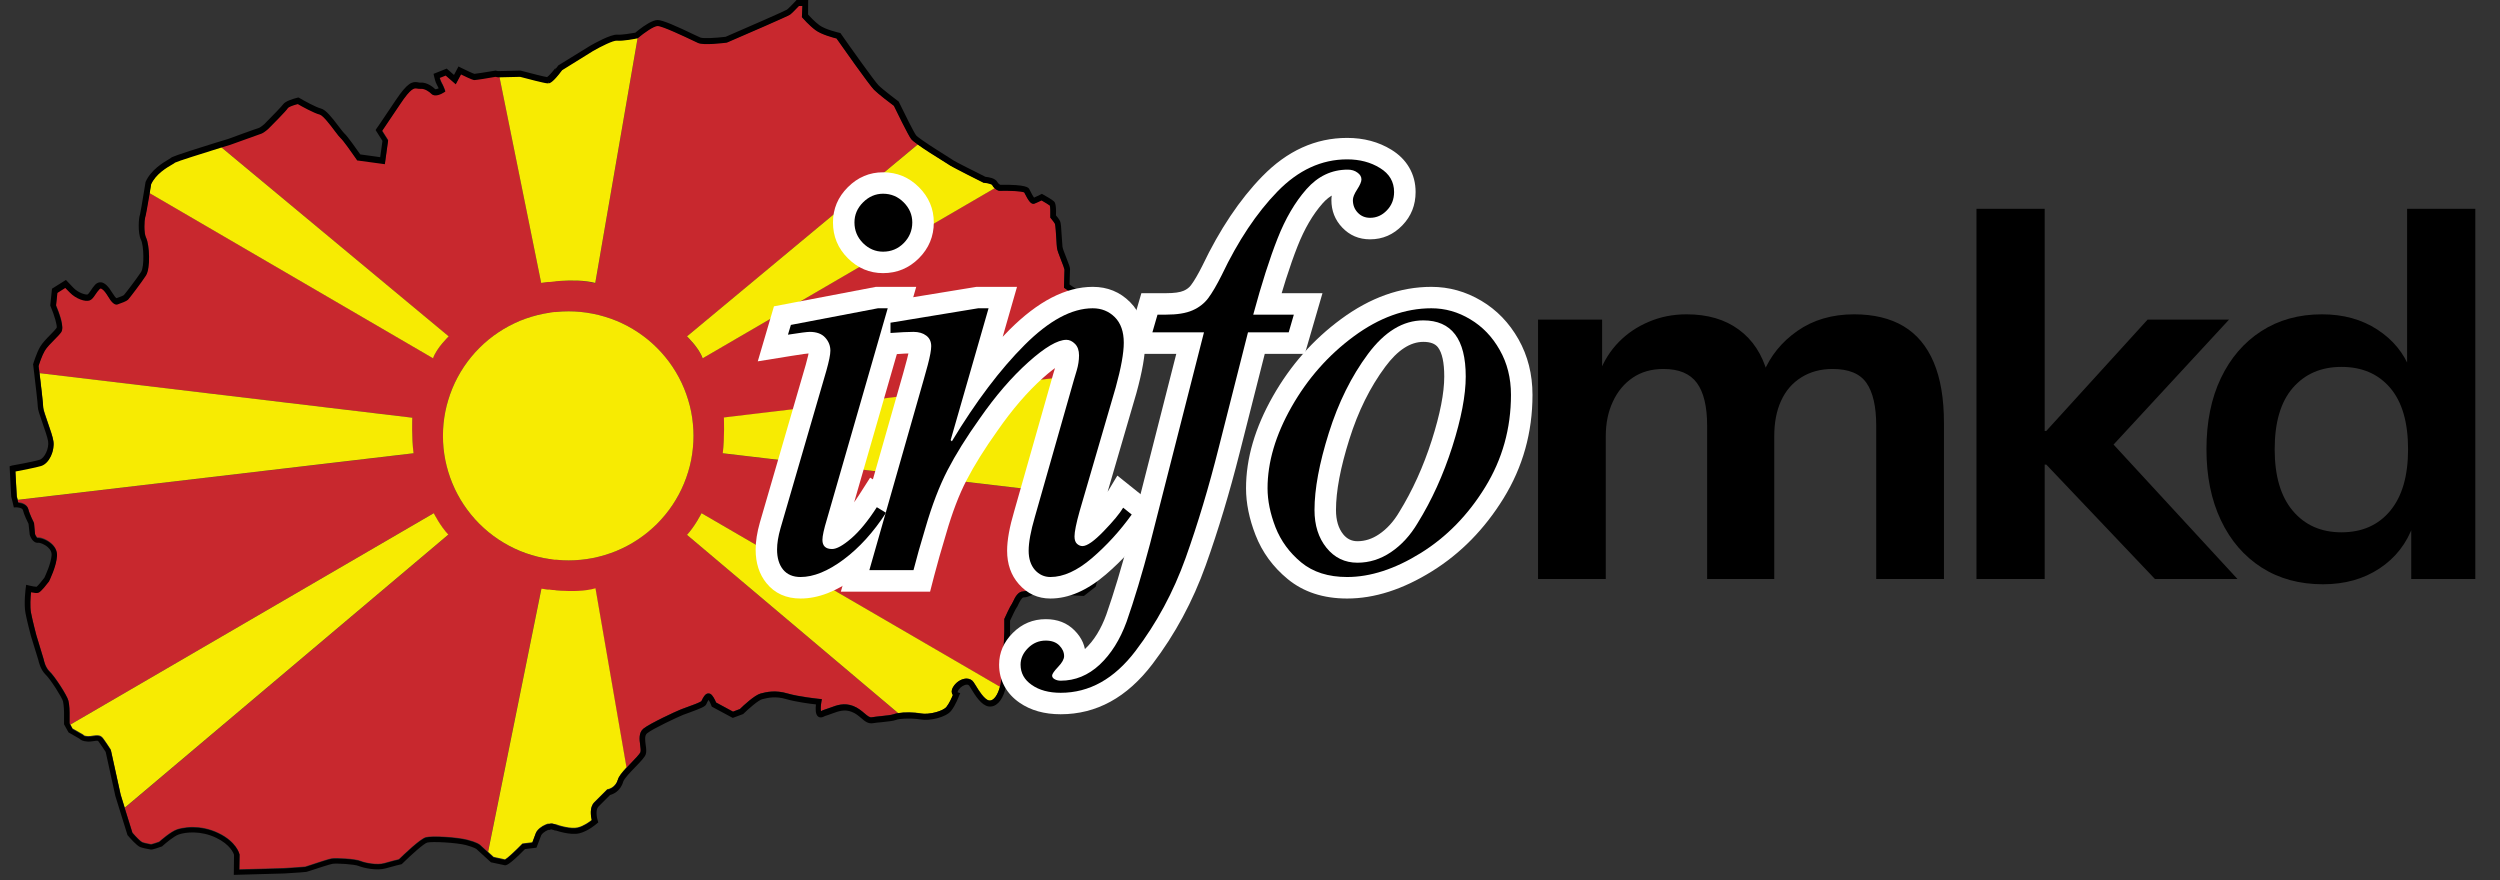
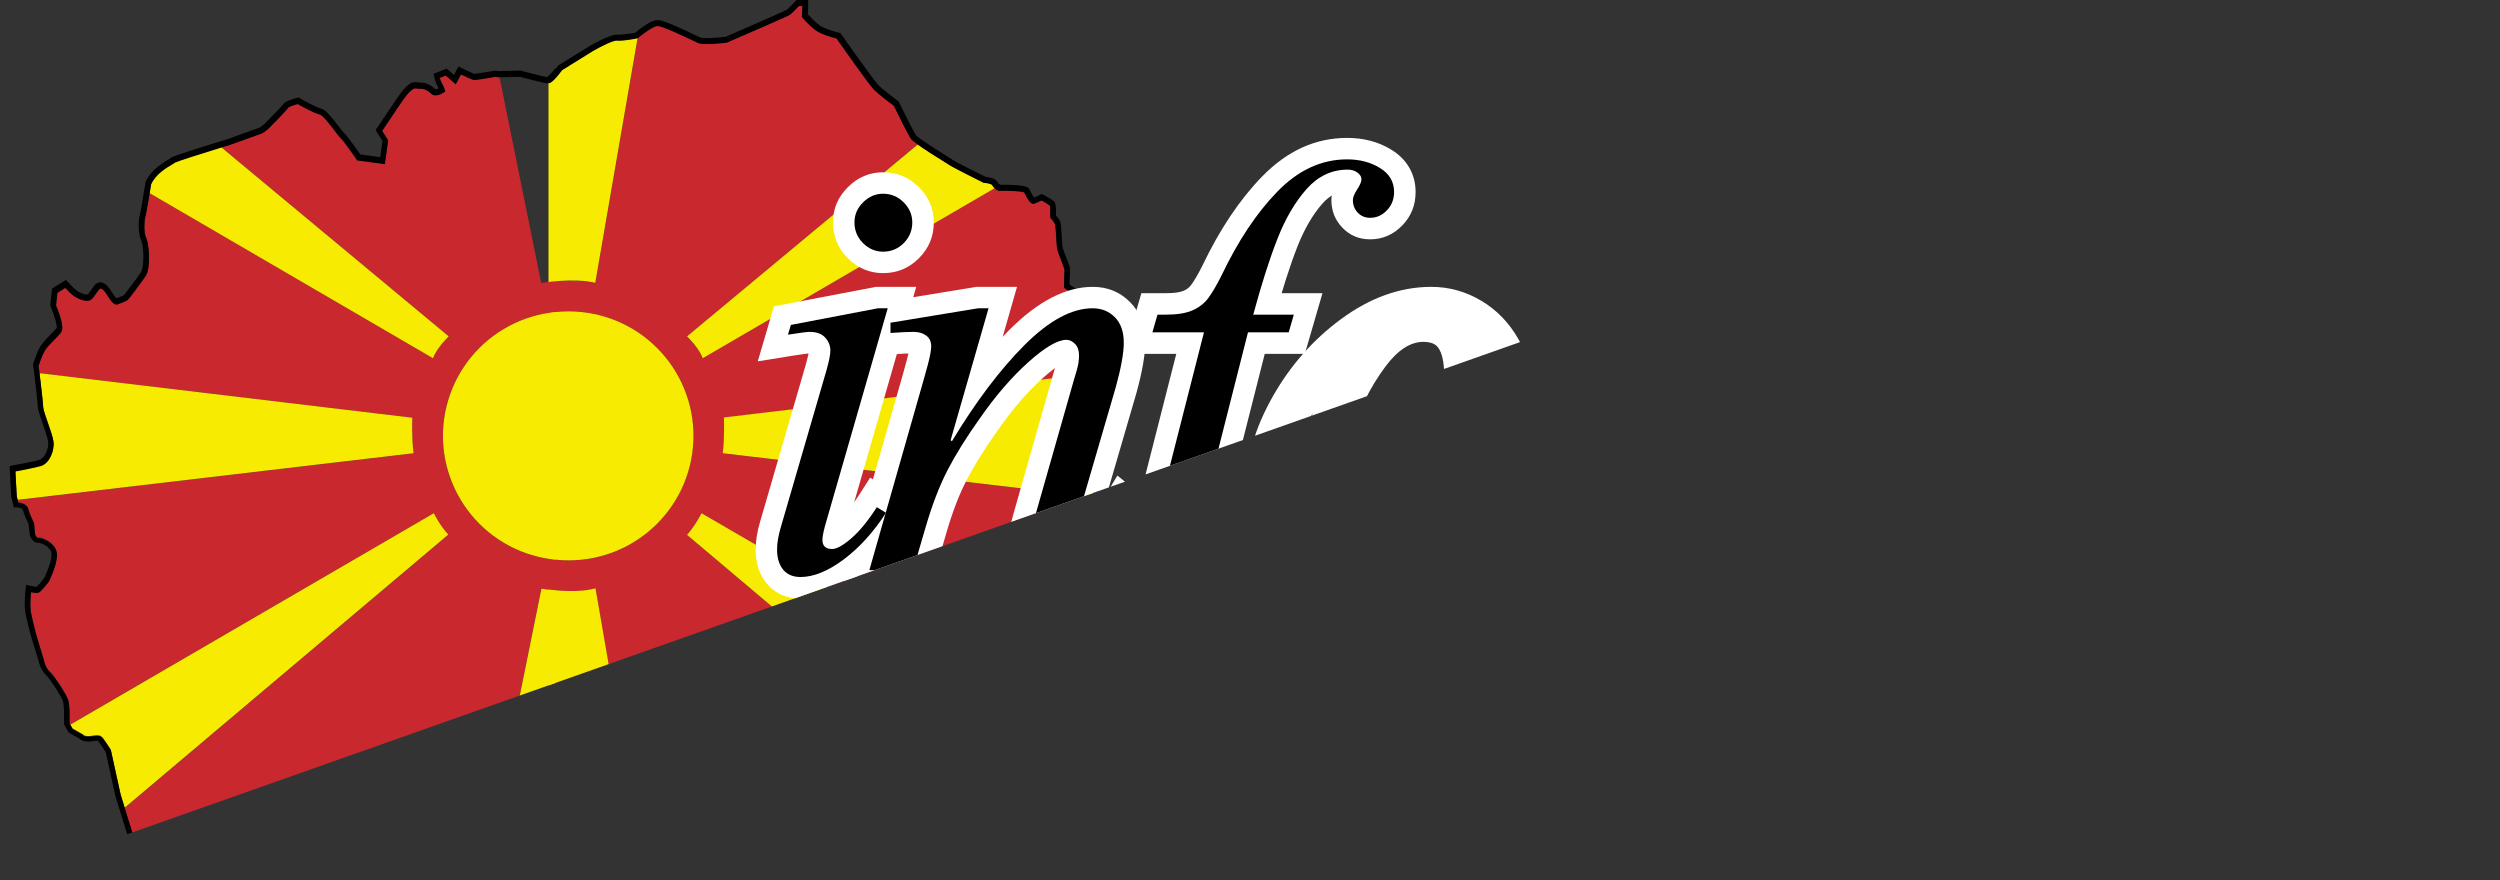
<svg xmlns="http://www.w3.org/2000/svg" width="426" zoomAndPan="magnify" viewBox="0 0 319.5 112.5" height="150" preserveAspectRatio="xMidYMid meet" version="1.0">
  <rect x="0" y="0" width="319.5" height="112.5" fill="#333333" stroke="none" />
  <defs>
    <g />
    <clipPath id="cc6ea12c4a">
-       <path d="M 1 0 L 318 0 L 318 112.004 L 1 112.004 Z M 1 0 " clip-rule="nonzero" />
+       <path d="M 1 0 L 318 0 L 1 112.004 Z M 1 0 " clip-rule="nonzero" />
    </clipPath>
    <clipPath id="3e0cc447cc">
      <path d="M 1 0 L 69.988 0 L 69.988 111.805 L 1 111.805 Z M 1 0 " clip-rule="nonzero" />
    </clipPath>
    <clipPath id="42e3e884e9">
      <path d="M 55 39 L 69.988 39 L 69.988 72 L 55 72 Z M 55 39 " clip-rule="nonzero" />
    </clipPath>
    <clipPath id="d8de7622c7">
-       <path d="M 62 4 L 69.988 4 L 69.988 37 L 62 37 Z M 62 4 " clip-rule="nonzero" />
-     </clipPath>
+       </clipPath>
    <clipPath id="afe625ae88">
      <path d="M 61 75 L 69.988 75 L 69.988 110 L 61 110 Z M 61 75 " clip-rule="nonzero" />
    </clipPath>
    <clipPath id="fe662abcd8">
      <path d="M 0.203 47 L 52 47 L 52 64 L 0.203 64 Z M 0.203 47 " clip-rule="nonzero" />
    </clipPath>
    <clipPath id="be09d3b374">
      <path d="M 0.203 0 L 69.988 0 L 69.988 111.805 L 0.203 111.805 Z M 0.203 0 " clip-rule="nonzero" />
    </clipPath>
    <clipPath id="1f004005f8">
      <path d="M 189 6 L 316.289 6 L 316.289 98 L 189 98 Z M 189 6 " clip-rule="nonzero" />
    </clipPath>
    <clipPath id="3bd2da7e9f">
-       <rect x="0" width="128" y="0" height="92" />
-     </clipPath>
+       </clipPath>
    <clipPath id="68c26e1e4a">
      <path d="M 69.098 0 L 142.633 0 L 142.633 111.805 L 69.098 111.805 Z M 69.098 0 " clip-rule="nonzero" />
    </clipPath>
    <clipPath id="e998118216">
      <path d="M 69.098 39 L 88 39 L 88 72 L 69.098 72 Z M 69.098 39 " clip-rule="nonzero" />
    </clipPath>
    <clipPath id="41e7822ddc">
      <path d="M 69.098 4 L 81 4 L 81 37 L 69.098 37 Z M 69.098 4 " clip-rule="nonzero" />
    </clipPath>
    <clipPath id="4ebd296de4">
      <path d="M 69.098 75 L 80 75 L 80 110 L 69.098 110 Z M 69.098 75 " clip-rule="nonzero" />
    </clipPath>
    <clipPath id="576260937b">
      <path d="M 91 47 L 142.633 47 L 142.633 64 L 91 64 Z M 91 47 " clip-rule="nonzero" />
    </clipPath>
    <clipPath id="6df115473c">
      <path d="M 69.098 0 L 142.633 0 L 142.633 111.805 L 69.098 111.805 Z M 69.098 0 " clip-rule="nonzero" />
    </clipPath>
    <clipPath id="d6d0ebb7b7">
      <rect x="0" width="103" y="0" height="79" />
    </clipPath>
    <clipPath id="186329aa40">
      <rect x="0" width="317" y="0" height="113" />
    </clipPath>
  </defs>
  <g clip-path="url(#cc6ea12c4a)">
    <g transform="matrix(1, 0, 0, 1, 1, 0)">
      <g clip-path="url(#186329aa40)">
        <g clip-path="url(#3e0cc447cc)">
          <path fill="#c8282e" d="M 68.164 36.16 L 62.824 9.789 L 62.648 9.789 L 62.328 9.723 C 61.543 9.852 59.84 10.141 59.633 10.141 C 59.555 10.141 59.375 10.141 57.918 9.418 L 57.246 10.684 L 55.961 9.562 L 55.191 9.867 C 55.258 10.09 55.336 10.348 55.434 10.508 C 55.656 10.875 55.801 11.324 55.816 11.34 L 55.914 11.609 L 55.672 11.754 C 55.418 11.898 54.582 12.348 54.148 11.914 C 53.879 11.645 53.285 11.211 52.77 11.258 C 52.594 11.273 52.434 11.258 52.305 11.227 C 51.953 11.164 51.551 11.098 50.125 13.242 C 48.73 15.336 48.09 16.281 47.832 16.648 L 48.602 17.863 L 48.184 20.887 L 44.641 20.406 L 44.562 20.277 C 43.938 19.367 42.828 17.816 42.559 17.594 C 42.395 17.465 42.172 17.16 41.785 16.648 C 41.273 15.961 40.297 14.664 39.863 14.555 C 39.109 14.363 37.523 13.48 37.059 13.211 C 36.48 13.371 35.902 13.594 35.805 13.707 C 35.598 14.059 33.656 16.008 33.273 16.395 C 33.113 16.535 32.617 16.953 32.277 17.031 C 32.086 17.082 29.824 17.895 28.445 18.406 C 28.078 18.52 27.66 18.648 27.242 18.777 L 56.348 42.988 C 56.348 42.988 54.809 44.445 54.344 45.773 L 18.105 24.66 C 17.785 26.562 17.59 27.605 17.527 27.73 C 17.445 27.988 17.336 29.684 17.656 30.305 C 18.09 31.172 18.234 34.176 17.641 35.105 C 17.109 35.922 15.539 38 15.348 38.191 C 15.168 38.367 14.512 38.621 14 38.801 L 13.934 38.816 C 13.613 38.863 13.23 38.512 12.812 37.809 C 12.27 36.879 11.945 36.785 11.867 36.77 C 11.852 36.77 11.785 36.75 11.691 36.863 C 11.48 37.07 11.32 37.328 11.176 37.535 C 10.953 37.871 10.762 38.176 10.441 38.285 C 9.895 38.48 8.676 38.094 7.891 37.262 L 7.328 36.688 L 6.32 37.328 L 6.16 38.957 C 6.609 40.016 7.234 41.758 6.832 42.332 C 6.672 42.574 6.352 42.895 6 43.262 C 5.516 43.742 4.973 44.301 4.73 44.715 C 4.363 45.355 4.027 46.41 3.93 46.684 C 3.945 46.859 3.992 47.227 4.059 47.691 L 51.695 53.383 C 51.695 53.383 51.586 55.926 51.84 57.941 L 1.254 63.891 L 1.316 64.164 C 1.812 64.211 2.469 64.438 2.613 65.027 C 2.758 65.637 3.305 66.707 3.305 66.707 L 3.336 66.77 L 3.465 68.195 C 3.562 68.465 3.738 68.672 3.785 68.672 C 4.188 68.609 5.004 68.914 5.582 69.441 C 6.062 69.875 6.305 70.402 6.27 70.961 C 6.207 72.289 5.293 74.109 5.262 74.191 L 5.23 74.238 C 4.219 75.566 3.961 75.629 3.883 75.664 C 3.688 75.711 3.32 75.664 2.953 75.598 C 2.887 76.223 2.809 77.453 2.953 78.254 C 3.176 79.406 3.625 81.066 3.625 81.086 L 4.57 84.203 C 4.57 84.219 4.762 85.211 5.309 85.738 C 5.98 86.379 7.57 88.84 7.73 89.48 C 7.875 90.07 7.875 90.953 7.875 90.984 L 7.875 92.391 L 7.988 92.598 L 54.422 65.586 C 54.422 65.586 55.258 67.266 56.281 68.355 L 14.945 103.25 L 15.922 106.387 C 16.371 106.914 16.98 107.52 17.176 107.602 C 17.461 107.711 17.93 107.793 18.168 107.84 C 18.234 107.855 18.281 107.855 18.312 107.871 C 18.457 107.84 18.938 107.695 19.34 107.551 C 19.613 107.312 20.812 106.258 21.633 105.969 C 21.777 105.922 22.547 105.68 23.637 105.68 C 24.551 105.68 25.719 105.855 26.938 106.449 C 29.215 107.551 29.586 109.055 29.602 109.121 L 29.617 109.168 L 29.586 111.086 L 35.309 110.926 C 36.27 110.863 37.859 110.766 38.02 110.734 C 38.051 110.719 38.258 110.656 38.562 110.559 C 39.719 110.176 40.984 109.758 41.355 109.695 C 41.898 109.598 44.402 109.711 45.105 110.016 C 45.668 110.254 47.191 110.559 48.105 110.289 C 48.922 110.047 49.707 109.855 49.98 109.793 C 50.559 109.23 52.691 107.168 53.43 106.977 C 54.215 106.77 57.438 106.961 58.719 107.297 C 59.953 107.617 60.309 107.887 60.371 107.969 L 61.363 108.879 L 68.18 75.246 C 68.18 75.246 72.285 75.949 74.977 75.246 L 78.938 98.133 C 79.133 97.926 79.324 97.719 79.531 97.508 C 80.027 96.996 80.672 96.34 80.734 96.102 C 80.781 95.91 80.75 95.559 80.703 95.223 C 80.605 94.504 80.492 93.621 81.121 93.109 C 81.938 92.438 85.223 90.918 85.914 90.648 C 86.09 90.586 86.363 90.488 86.652 90.375 C 87.195 90.184 88.305 89.785 88.512 89.609 L 88.559 89.527 C 88.77 89.098 88.961 88.746 89.266 88.633 C 89.395 88.586 89.539 88.602 89.664 88.664 C 89.969 88.824 90.242 89.383 90.402 89.77 L 92.566 90.938 L 93.449 90.602 C 93.852 90.199 95.344 88.809 96.113 88.617 C 96.848 88.426 97.973 88.152 99.543 88.617 C 100.953 89.031 103.535 89.305 103.551 89.305 L 103.922 89.336 L 103.855 89.703 C 103.777 90.152 103.762 90.664 103.809 90.871 C 103.809 90.871 103.809 90.871 103.824 90.871 C 103.938 90.793 104.129 90.727 104.449 90.617 C 104.625 90.551 104.785 90.488 104.961 90.441 C 105.859 90.105 106.773 89.77 107.93 90.215 C 108.539 90.457 108.988 90.84 109.355 91.145 C 109.773 91.496 110.031 91.703 110.301 91.656 C 110.621 91.609 111.023 91.559 111.457 91.512 C 112.082 91.449 112.867 91.367 113.125 91.254 C 113.254 91.207 113.43 91.16 113.652 91.129 L 86.684 68.355 C 87.711 67.266 88.543 65.586 88.543 65.586 L 126.688 87.785 C 126.723 87.672 126.754 87.562 126.77 87.449 C 127.043 86.105 127.25 80.797 127.25 80.75 L 127.25 79.102 L 127.281 79.039 C 127.395 78.781 128.004 77.469 128.211 77.184 C 128.246 77.133 128.309 77.008 128.371 76.879 C 128.613 76.367 129 75.582 129.672 75.582 C 129.863 75.582 130.152 75.469 130.457 75.359 C 130.953 75.168 131.516 74.941 132.094 75.039 C 132.812 75.168 136.438 75.344 137.176 75.375 L 138.297 74.496 L 138.602 73.297 L 138.105 69.824 L 139.211 68.578 L 138.602 67.539 L 138.602 63.508 L 91.27 57.941 C 91.527 55.941 91.414 53.383 91.414 53.383 L 142.066 47.34 L 142.066 45.996 L 141.168 44.973 C 140.848 44.812 140.352 44.621 140.141 44.621 L 140.016 44.621 C 139.422 44.621 138.332 44.637 138.137 43.867 C 138.043 43.484 137.238 41.805 136.711 40.766 L 136.68 40.688 L 136.02 37.52 L 134.867 36.734 L 134.867 36.543 C 134.867 36.527 134.93 34.754 134.93 34.418 C 134.914 34.289 134.691 33.68 134.516 33.25 C 134.211 32.465 134 31.938 133.969 31.633 C 133.938 31.426 133.922 31.012 133.887 30.516 C 133.855 29.859 133.793 28.754 133.711 28.562 C 133.633 28.402 133.359 28.066 133.215 27.891 L 133.117 27.781 L 133.117 27.637 C 133.152 27.027 133.117 26.387 133.055 26.227 C 132.91 26.117 132.445 25.828 131.996 25.574 C 131.723 25.699 131.258 25.941 131.082 25.988 C 130.664 26.133 130.359 25.684 129.785 24.551 C 129.465 24.391 127.926 24.324 126.625 24.34 L 126.562 24.34 L 126.496 24.324 C 126.465 24.309 126.242 24.23 126.016 24.039 L 88.672 45.789 C 88.207 44.445 86.668 43.004 86.668 43.004 L 116.188 18.441 C 115.754 18.121 115.449 17.879 115.336 17.734 C 114.938 17.207 113.43 14.105 113.125 13.48 C 112.77 13.211 111.168 12.012 110.59 11.434 C 109.996 10.844 106.375 5.727 105.797 4.879 C 105.348 4.766 103.855 4.383 103.102 3.805 C 102.254 3.168 101.484 2.27 101.449 2.238 L 101.371 2.145 L 101.434 0.719 L 100.984 0.719 C 100.73 0.992 100.121 1.648 99.863 1.824 C 99.59 2.031 94.156 4.383 91.848 5.375 L 91.75 5.406 C 91.254 5.469 88.785 5.742 88.109 5.453 C 88 5.406 87.773 5.293 87.469 5.148 C 86.395 4.637 83.523 3.277 82.93 3.277 C 82.449 3.277 81.199 4.156 80.461 4.781 L 80.398 4.848 L 80.383 4.848 L 74.961 36.207 C 72.285 35.457 68.164 36.16 68.164 36.16 Z M 87.516 55.703 C 87.516 64.5 80.367 71.617 71.562 71.617 C 62.742 71.617 55.609 64.484 55.609 55.703 C 55.609 46.906 62.762 39.789 71.562 39.789 C 80.367 39.789 87.516 46.906 87.516 55.703 Z M 87.516 55.703 " fill-opacity="1" fill-rule="nonzero" />
        </g>
        <g clip-path="url(#42e3e884e9)">
          <path fill="#f7eb02" d="M 87.516 55.703 C 87.516 56.223 87.492 56.746 87.441 57.262 C 87.391 57.781 87.312 58.297 87.211 58.809 C 87.109 59.32 86.98 59.824 86.832 60.324 C 86.68 60.82 86.504 61.312 86.301 61.793 C 86.102 62.273 85.879 62.746 85.633 63.203 C 85.387 63.664 85.117 64.109 84.828 64.543 C 84.539 64.977 84.227 65.395 83.895 65.797 C 83.562 66.203 83.215 66.586 82.844 66.957 C 82.477 67.324 82.09 67.672 81.684 68.004 C 81.281 68.336 80.859 68.645 80.426 68.934 C 79.992 69.223 79.543 69.492 79.082 69.738 C 78.621 69.984 78.152 70.207 77.668 70.406 C 77.188 70.605 76.695 70.781 76.195 70.93 C 75.695 71.082 75.188 71.207 74.676 71.312 C 74.164 71.414 73.648 71.488 73.125 71.539 C 72.605 71.59 72.086 71.617 71.562 71.617 C 71.039 71.617 70.52 71.59 70 71.539 C 69.48 71.488 68.961 71.414 68.449 71.312 C 67.938 71.207 67.434 71.082 66.934 70.93 C 66.43 70.781 65.941 70.605 65.457 70.406 C 64.977 70.207 64.504 69.984 64.043 69.738 C 63.582 69.492 63.133 69.223 62.699 68.934 C 62.266 68.645 61.844 68.336 61.441 68.004 C 61.039 67.672 60.652 67.324 60.281 66.957 C 59.91 66.586 59.562 66.203 59.23 65.797 C 58.898 65.395 58.586 64.977 58.297 64.543 C 58.008 64.109 57.738 63.664 57.492 63.203 C 57.246 62.746 57.023 62.273 56.824 61.793 C 56.625 61.312 56.449 60.82 56.297 60.324 C 56.145 59.824 56.016 59.32 55.914 58.809 C 55.812 58.297 55.738 57.781 55.684 57.262 C 55.633 56.746 55.609 56.223 55.609 55.703 C 55.609 55.184 55.633 54.664 55.684 54.145 C 55.738 53.625 55.812 53.109 55.914 52.598 C 56.016 52.086 56.145 51.582 56.297 51.086 C 56.449 50.586 56.625 50.094 56.824 49.613 C 57.023 49.133 57.246 48.66 57.492 48.203 C 57.738 47.742 58.008 47.297 58.297 46.863 C 58.586 46.43 58.898 46.012 59.23 45.609 C 59.562 45.207 59.91 44.82 60.281 44.453 C 60.652 44.082 61.039 43.734 61.441 43.402 C 61.844 43.07 62.266 42.762 62.699 42.473 C 63.133 42.184 63.582 41.914 64.043 41.668 C 64.504 41.422 64.977 41.203 65.457 41 C 65.941 40.801 66.43 40.625 66.934 40.477 C 67.434 40.324 67.938 40.199 68.449 40.098 C 68.961 39.996 69.48 39.918 70 39.867 C 70.52 39.816 71.039 39.789 71.562 39.789 C 72.086 39.789 72.605 39.816 73.125 39.867 C 73.648 39.918 74.164 39.996 74.676 40.098 C 75.188 40.199 75.695 40.324 76.195 40.477 C 76.695 40.625 77.188 40.801 77.668 41 C 78.152 41.203 78.621 41.422 79.082 41.668 C 79.543 41.914 79.992 42.184 80.426 42.473 C 80.859 42.762 81.281 43.07 81.684 43.402 C 82.09 43.734 82.477 44.082 82.844 44.453 C 83.215 44.82 83.562 45.207 83.895 45.609 C 84.227 46.012 84.539 46.43 84.828 46.863 C 85.117 47.297 85.387 47.742 85.633 48.203 C 85.879 48.66 86.102 49.133 86.301 49.613 C 86.504 50.094 86.68 50.586 86.832 51.086 C 86.98 51.582 87.109 52.086 87.211 52.598 C 87.312 53.109 87.391 53.625 87.441 54.145 C 87.492 54.664 87.516 55.184 87.516 55.703 Z M 87.516 55.703 " fill-opacity="1" fill-rule="nonzero" />
        </g>
        <g clip-path="url(#d8de7622c7)">
          <path fill="#f7eb02" d="M 77.719 5.102 C 77.27 5.055 75.668 5.852 74.672 6.43 L 70.73 8.875 C 69.496 10.555 69.109 10.555 68.965 10.555 C 68.613 10.555 66.254 9.93 65.469 9.723 L 62.824 9.789 L 68.164 36.16 C 68.164 36.16 72.27 35.457 74.961 36.16 L 80.383 4.797 L 80.301 4.812 C 80.238 4.848 78.523 5.184 77.719 5.102 Z M 77.719 5.102 " fill-opacity="1" fill-rule="nonzero" />
        </g>
        <g clip-path="url(#afe625ae88)">
          <path fill="#f7eb02" d="M 68.195 75.23 L 61.383 108.863 L 62.086 109.504 C 62.359 109.566 63.211 109.758 63.547 109.824 C 63.852 109.664 64.859 108.719 65.68 107.887 L 65.758 107.793 L 67.043 107.633 C 67.152 107.344 67.348 106.801 67.488 106.434 C 67.668 105.984 68.227 105.57 68.727 105.363 C 69.012 105.234 69.43 105.121 69.75 105.266 C 70.215 105.457 71.852 105.969 72.75 105.73 C 73.473 105.555 74.207 105.027 74.527 104.77 C 74.402 104.273 74.207 103.137 74.852 102.5 L 76.5 100.852 L 76.613 100.836 C 76.66 100.82 77.559 100.645 77.863 99.59 C 77.977 99.172 78.426 98.645 78.953 98.07 L 74.996 75.184 C 72.301 75.949 68.195 75.23 68.195 75.23 Z M 68.195 75.23 " fill-opacity="1" fill-rule="nonzero" />
        </g>
        <path fill="#f7eb02" d="M 56.348 42.988 L 27.227 18.777 C 24.758 19.543 21.711 20.504 21.344 20.695 C 21.277 20.758 21.168 20.809 20.973 20.934 C 20.285 21.336 18.875 22.184 18.297 23.477 C 18.234 23.91 18.168 24.309 18.105 24.676 L 54.344 45.789 C 54.809 44.445 56.348 42.988 56.348 42.988 Z M 56.348 42.988 " fill-opacity="1" fill-rule="nonzero" />
        <g clip-path="url(#fe662abcd8)">
          <path fill="#f7eb02" d="M 51.695 53.383 L 4.059 47.691 C 4.234 49.164 4.523 51.609 4.523 52.043 C 4.523 52.281 4.844 53.176 5.086 53.895 C 5.406 54.809 5.727 55.75 5.82 56.312 C 6 57.461 5.34 59.109 4.25 59.445 C 3.562 59.652 1.699 60.004 0.965 60.148 L 1.141 63.379 L 1.27 63.875 L 51.855 57.926 C 51.586 55.926 51.695 53.383 51.695 53.383 Z M 51.695 53.383 " fill-opacity="1" fill-rule="nonzero" />
        </g>
        <path fill="#f7eb02" d="M 54.438 65.586 L 8.004 92.598 L 8.273 93.094 L 9.652 93.879 L 9.688 93.941 C 9.719 93.973 9.863 94.055 10.246 94.07 C 10.473 94.086 10.68 94.039 10.891 94.008 C 11.32 93.941 11.801 93.863 12.141 94.293 C 12.477 94.727 13.102 95.703 13.133 95.75 L 13.164 95.797 L 14.418 101.508 L 14.945 103.219 L 56.297 68.32 C 55.273 67.25 54.438 65.586 54.438 65.586 Z M 54.438 65.586 " fill-opacity="1" fill-rule="nonzero" />
        <g clip-path="url(#be09d3b374)">
          <path fill="#000000" d="M 141.57 44.395 L 141.504 44.363 C 141.359 44.285 140.574 43.918 140.109 43.918 L 139.98 43.918 C 139.004 43.934 138.812 43.789 138.797 43.691 C 138.652 43.148 137.543 40.91 137.336 40.492 L 136.629 37.086 L 135.57 36.352 C 135.59 35.871 135.637 34.672 135.637 34.387 C 135.637 34.176 135.508 33.809 135.172 32.961 C 134.965 32.418 134.691 31.762 134.676 31.523 C 134.66 31.332 134.625 30.914 134.594 30.449 C 134.516 28.996 134.465 28.434 134.355 28.242 C 134.242 28.02 133.984 27.684 133.84 27.523 C 133.906 26.051 133.664 25.812 133.602 25.75 C 133.375 25.523 132.477 25.012 132.203 24.867 L 132.043 24.773 L 131.883 24.852 C 131.629 24.98 131.242 25.172 131.035 25.254 C 130.938 25.125 130.746 24.82 130.426 24.164 C 130.344 24.004 130.121 23.559 126.723 23.621 C 126.641 23.574 126.449 23.461 126.352 23.27 C 126.098 22.758 125.199 22.629 124.828 22.598 C 123.34 21.848 121.062 20.711 120.773 20.52 C 120.691 20.473 120.484 20.328 120.18 20.137 C 119.488 19.703 117.82 18.664 116.797 17.945 C 116.363 17.641 116.043 17.398 115.961 17.289 C 115.672 16.906 114.504 14.555 113.781 13.066 L 113.75 12.984 L 113.684 12.938 C 113.668 12.922 111.762 11.5 111.168 10.906 C 110.672 10.41 107.527 5.996 106.375 4.336 L 106.293 4.223 L 106.164 4.191 C 106.148 4.191 104.371 3.789 103.602 3.215 C 102.973 2.75 102.383 2.094 102.156 1.855 L 102.172 0 L 100.68 0 L 100.586 0.113 C 100.25 0.48 99.641 1.102 99.461 1.23 C 99.156 1.422 94.621 3.406 91.621 4.703 C 90.293 4.863 88.734 4.941 88.398 4.797 C 88.285 4.75 88.062 4.637 87.773 4.512 C 85.32 3.328 83.574 2.559 82.93 2.559 C 82.273 2.559 81.215 3.277 80.559 3.789 C 80.352 3.949 80.188 4.078 80.078 4.176 C 79.547 4.27 78.328 4.477 77.77 4.43 C 76.934 4.367 74.738 5.598 74.305 5.852 L 70.23 8.363 L 70.199 8.414 C 69.75 9.02 69.141 9.723 68.918 9.852 C 68.582 9.805 66.992 9.418 65.582 9.035 L 65.535 9.02 L 62.695 9.086 L 62.664 9.086 L 62.312 9.02 L 62.246 9.035 C 61.125 9.227 59.859 9.418 59.633 9.438 C 59.426 9.387 58.59 8.988 57.902 8.652 L 57.598 8.492 L 57.02 9.578 L 56.09 8.766 L 54.406 9.438 L 54.469 9.723 C 54.484 9.805 54.629 10.492 54.855 10.875 C 54.934 11.004 55 11.164 55.062 11.289 C 54.871 11.371 54.695 11.418 54.629 11.402 C 54.438 11.211 53.621 10.477 52.707 10.555 C 52.625 10.57 52.531 10.555 52.434 10.523 C 51.711 10.395 51.117 10.492 49.547 12.844 C 47.641 15.703 47.141 16.41 47.125 16.426 L 47 16.617 L 47.879 18.008 L 47.59 20.086 L 45.043 19.734 C 44.625 19.145 43.391 17.367 42.988 17.031 C 42.895 16.953 42.59 16.551 42.332 16.219 C 41.402 14.984 40.648 14.027 40.008 13.867 C 39.367 13.707 37.809 12.844 37.266 12.523 L 37.137 12.457 L 36.992 12.492 C 36.43 12.633 35.438 12.938 35.18 13.34 C 35.051 13.531 33.852 14.793 32.758 15.883 C 32.504 16.105 32.184 16.328 32.07 16.359 C 31.797 16.426 28.766 17.527 28.172 17.754 C 27.582 17.93 27.051 18.105 26.555 18.246 C 21.086 19.941 20.91 20.102 20.863 20.168 C 20.828 20.199 20.703 20.262 20.59 20.344 C 19.883 20.758 18.266 21.719 17.605 23.254 L 17.59 23.332 C 17.543 23.621 17.496 23.957 17.43 24.309 C 17.207 25.684 16.934 27.285 16.887 27.445 C 16.727 27.766 16.582 29.777 17.016 30.641 C 17.383 31.379 17.461 34.082 17.031 34.754 C 16.531 35.535 14.992 37.551 14.832 37.711 C 14.738 37.793 14.289 37.969 13.871 38.109 C 13.789 38.047 13.629 37.871 13.375 37.457 C 12.844 36.574 12.379 36.129 11.914 36.078 C 11.723 36.062 11.434 36.098 11.16 36.383 C 10.922 36.641 10.746 36.91 10.586 37.152 C 10.441 37.359 10.281 37.598 10.184 37.633 C 10.008 37.695 9.062 37.488 8.371 36.77 L 7.426 35.777 L 5.645 36.895 L 5.422 39.039 L 5.453 39.117 C 5.98 40.352 6.336 41.66 6.238 41.902 C 6.109 42.094 5.805 42.398 5.484 42.734 C 4.973 43.246 4.41 43.836 4.121 44.332 C 3.656 45.133 3.258 46.461 3.242 46.523 L 3.223 46.586 L 3.242 46.652 C 3.273 46.891 3.305 47.211 3.352 47.562 C 3.547 49.18 3.832 51.625 3.832 51.992 C 3.832 52.328 4.059 53 4.441 54.09 C 4.73 54.938 5.066 55.879 5.148 56.391 C 5.293 57.301 4.699 58.566 4.059 58.758 C 3.242 59.016 0.578 59.492 0.547 59.492 L 0.227 59.59 L 0.434 63.477 L 0.562 63.973 L 0.77 64.852 L 1.043 64.836 C 1.188 64.836 1.863 64.883 1.926 65.188 C 2.07 65.777 2.52 66.707 2.648 66.945 L 2.793 68.289 L 2.809 68.371 C 2.84 68.48 3.176 69.457 3.898 69.363 C 4.059 69.344 4.668 69.52 5.133 69.953 C 5.453 70.242 5.613 70.578 5.598 70.914 C 5.535 72.016 4.781 73.598 4.668 73.84 C 4.297 74.32 3.852 74.863 3.672 74.992 C 3.512 74.992 3.113 74.926 2.727 74.832 L 2.344 74.734 L 2.293 75.117 C 2.277 75.199 2.023 77.164 2.262 78.383 C 2.488 79.551 2.938 81.195 2.953 81.277 L 3.898 84.348 C 3.93 84.523 4.172 85.594 4.844 86.234 C 5.453 86.809 6.945 89.16 7.055 89.641 C 7.168 90.152 7.184 90.984 7.184 90.984 L 7.184 92.566 L 7.395 92.949 L 7.762 93.605 L 9.156 94.406 C 9.285 94.551 9.574 94.742 10.215 94.773 C 10.504 94.789 10.777 94.742 11 94.711 C 11.387 94.645 11.516 94.645 11.578 94.742 C 11.852 95.094 12.363 95.879 12.508 96.102 L 13.742 101.73 L 14.367 103.746 L 15.297 106.738 L 15.348 106.785 C 15.602 107.09 16.453 108.062 16.918 108.258 C 17.27 108.383 17.75 108.48 18.039 108.527 C 18.121 108.543 18.168 108.543 18.199 108.559 C 18.297 108.594 18.441 108.625 19.645 108.191 L 19.707 108.176 L 19.754 108.129 C 20.125 107.793 21.215 106.863 21.855 106.641 C 22.691 106.352 24.645 106.113 26.633 107.074 C 28.43 107.938 28.848 109.039 28.91 109.246 L 28.879 111.809 L 35.34 111.629 C 37.121 111.52 38.066 111.453 38.18 111.422 C 38.227 111.406 38.34 111.375 38.789 111.23 C 39.543 110.977 41.129 110.465 41.48 110.398 C 41.965 110.305 44.305 110.445 44.832 110.672 C 45.457 110.926 47.16 111.312 48.297 110.977 C 49.293 110.688 50.223 110.465 50.238 110.465 L 50.332 110.445 L 50.398 110.383 C 51.664 109.137 53.203 107.777 53.605 107.68 C 54.215 107.52 57.309 107.68 58.543 108 C 59.617 108.289 59.891 108.512 59.891 108.512 L 61.203 109.711 L 61.75 110.207 L 61.848 110.223 C 61.848 110.223 63.16 110.512 63.48 110.574 C 63.656 110.605 63.98 110.672 66.094 108.512 L 67.555 108.336 L 67.633 108.145 C 67.633 108.145 67.957 107.266 68.164 106.754 C 68.227 106.578 68.598 106.258 69.012 106.082 C 69.301 105.953 69.461 105.969 69.496 105.984 C 69.926 106.16 71.754 106.785 72.941 106.496 C 74.047 106.227 75.121 105.297 75.172 105.25 L 75.348 105.105 L 75.281 104.883 C 75.172 104.547 74.961 103.492 75.363 103.09 L 76.855 101.602 C 77.207 101.508 78.184 101.141 78.539 99.891 C 78.602 99.699 78.828 99.395 79.113 99.059 C 79.402 98.723 79.758 98.371 80.062 98.051 C 80.832 97.254 81.312 96.742 81.426 96.375 C 81.52 96.055 81.473 95.637 81.406 95.207 C 81.328 94.598 81.246 93.992 81.586 93.719 C 82.305 93.125 85.496 91.641 86.203 91.352 C 86.379 91.289 86.637 91.191 86.906 91.098 C 88.48 90.52 89.008 90.297 89.137 90.023 L 89.199 89.895 C 89.25 89.801 89.344 89.578 89.441 89.449 C 89.555 89.609 89.715 89.914 89.809 90.199 L 89.859 90.312 L 92.535 91.75 L 93.867 91.254 L 93.914 91.207 C 94.59 90.551 95.824 89.465 96.32 89.352 C 97.027 89.176 98.004 88.938 99.383 89.352 C 100.535 89.688 102.383 89.945 103.168 90.023 C 103.102 90.586 103.086 91.273 103.422 91.559 C 103.52 91.641 103.727 91.75 104.031 91.641 C 104.145 91.59 104.258 91.543 104.352 91.496 C 104.434 91.465 104.547 91.434 104.707 91.383 C 104.883 91.32 105.059 91.254 105.234 91.191 C 106.07 90.887 106.805 90.617 107.719 90.969 C 108.234 91.16 108.602 91.48 108.938 91.766 C 109.402 92.168 109.836 92.535 110.461 92.422 C 110.75 92.375 111.152 92.328 111.57 92.297 C 112.355 92.215 113.094 92.137 113.445 91.992 C 113.605 91.926 113.973 91.863 114.438 91.848 C 115.062 91.816 115.867 91.832 116.508 91.945 C 117.68 92.168 119.762 91.688 120.438 90.855 C 121.012 90.137 121.445 88.953 121.461 88.906 L 121.605 88.586 L 121.27 88.473 C 121.27 88.473 121.254 88.379 121.414 88.137 C 121.672 87.77 122.121 87.496 122.457 87.496 C 122.633 87.496 122.711 87.578 122.762 87.641 C 122.824 87.738 122.906 87.863 123 88.023 C 123.516 88.871 124.301 90.137 125.215 90.281 C 126.129 90.426 126.93 89.625 127.332 88.219 C 127.379 88.043 127.426 87.848 127.477 87.656 C 127.746 86.266 127.957 81.066 127.973 80.828 L 127.973 79.324 C 128.262 78.719 128.676 77.82 128.805 77.66 C 128.887 77.566 128.949 77.422 129.031 77.246 C 129.176 76.957 129.465 76.352 129.703 76.352 C 130.023 76.352 130.379 76.223 130.73 76.078 C 131.164 75.902 131.598 75.727 131.996 75.805 C 132.832 75.949 137.113 76.141 137.289 76.16 L 137.418 76.16 L 138.922 74.977 L 139.309 73.406 L 138.844 70.129 L 140.078 68.754 L 139.309 67.441 L 139.309 60.934 C 139.516 60.5 139.996 59.43 139.582 58.855 C 139.469 58.695 139.324 58.551 139.211 58.422 C 138.957 58.148 138.812 57.992 138.812 57.75 C 138.812 57.59 138.777 57.414 138.73 57.176 C 138.586 56.488 138.363 55.352 138.988 53.961 C 139.34 53.848 140.094 53.625 140.352 53.496 C 140.785 53.289 140.895 53.066 140.895 52.426 C 140.895 52.09 141.25 51.387 141.473 51 C 142.754 48.715 142.754 48.508 142.754 48.41 L 142.754 45.805 Z M 142.051 48.297 C 141.969 48.539 141.395 49.625 140.863 50.57 C 140.801 50.68 140.191 51.707 140.191 52.328 C 140.191 52.617 140.176 52.695 140.156 52.711 C 140.141 52.73 140.109 52.746 140.031 52.777 C 139.852 52.871 139.082 53.113 138.637 53.242 L 138.492 53.289 L 138.426 53.434 C 137.625 55.094 137.898 56.473 138.043 57.223 C 138.074 57.414 138.105 57.574 138.105 57.656 C 138.105 58.168 138.41 58.504 138.684 58.805 C 138.797 58.918 138.906 59.047 139.004 59.176 C 139.117 59.332 138.941 60.023 138.637 60.598 L 138.586 60.676 L 138.586 67.539 L 139.195 68.578 L 138.09 69.824 L 138.586 73.297 L 138.281 74.496 L 137.16 75.375 C 136.422 75.344 132.797 75.168 132.078 75.039 C 131.5 74.941 130.938 75.168 130.441 75.359 C 130.137 75.469 129.863 75.582 129.656 75.582 C 128.98 75.582 128.598 76.352 128.355 76.879 C 128.293 76.988 128.227 77.133 128.195 77.184 C 127.973 77.469 127.379 78.781 127.266 79.035 L 127.234 79.102 L 127.234 80.75 C 127.234 80.797 127.027 86.121 126.754 87.449 C 126.738 87.562 126.707 87.672 126.672 87.785 C 126.418 88.746 125.902 89.625 125.277 89.527 C 124.684 89.434 123.949 88.25 123.562 87.594 C 123.465 87.434 123.387 87.305 123.305 87.195 C 123.113 86.906 122.793 86.746 122.426 86.73 C 122.426 86.73 122.406 86.73 122.406 86.73 C 121.832 86.73 121.172 87.113 120.789 87.656 C 120.531 88.008 120.453 88.344 120.547 88.617 C 120.578 88.695 120.613 88.762 120.66 88.824 C 120.516 89.176 120.211 89.879 119.844 90.344 C 119.395 90.902 117.582 91.367 116.586 91.191 C 115.707 91.031 114.438 91.016 113.652 91.145 C 113.445 91.176 113.254 91.223 113.125 91.273 C 112.867 91.383 112.082 91.465 111.457 91.527 C 111.023 91.574 110.621 91.609 110.301 91.672 C 110.012 91.719 109.773 91.512 109.355 91.16 C 109.004 90.855 108.555 90.473 107.93 90.23 C 106.773 89.785 105.844 90.121 104.961 90.457 C 104.785 90.52 104.625 90.586 104.449 90.633 C 104.129 90.742 103.938 90.809 103.824 90.887 C 103.824 90.887 103.824 90.887 103.809 90.887 C 103.762 90.68 103.777 90.168 103.855 89.719 L 103.922 89.352 L 103.551 89.32 C 103.52 89.32 100.938 89.047 99.543 88.633 C 97.973 88.168 96.848 88.441 96.113 88.633 C 95.344 88.824 93.852 90.215 93.449 90.617 L 92.566 90.953 L 90.402 89.785 C 90.242 89.402 89.969 88.84 89.664 88.68 C 89.539 88.617 89.395 88.617 89.266 88.648 C 88.961 88.762 88.77 89.113 88.559 89.543 L 88.512 89.625 C 88.285 89.801 87.18 90.199 86.652 90.391 C 86.363 90.504 86.09 90.602 85.914 90.664 C 85.223 90.938 81.938 92.473 81.121 93.125 C 80.492 93.637 80.605 94.535 80.703 95.238 C 80.75 95.574 80.797 95.926 80.734 96.117 C 80.672 96.359 80.027 96.996 79.531 97.523 C 79.324 97.734 79.133 97.941 78.938 98.148 C 78.41 98.723 77.961 99.254 77.848 99.668 C 77.543 100.723 76.645 100.898 76.598 100.914 L 76.484 100.93 L 74.832 102.578 C 74.207 103.203 74.402 104.34 74.512 104.852 C 74.191 105.105 73.453 105.633 72.734 105.809 C 71.82 106.031 70.184 105.539 69.734 105.344 C 69.414 105.203 68.996 105.328 68.707 105.441 C 68.211 105.648 67.652 106.066 67.473 106.512 C 67.328 106.879 67.137 107.426 67.023 107.711 L 65.742 107.871 L 65.664 107.969 C 64.859 108.801 63.836 109.742 63.531 109.902 C 63.191 109.84 62.344 109.648 62.07 109.582 L 61.363 108.945 L 60.371 108.031 C 60.289 107.953 59.953 107.68 58.719 107.359 C 57.422 107.023 54.199 106.816 53.43 107.039 C 52.691 107.234 50.559 109.297 49.98 109.855 C 49.707 109.918 48.922 110.113 48.105 110.352 C 47.207 110.605 45.668 110.305 45.105 110.078 C 44.402 109.777 41.898 109.664 41.355 109.758 C 40.984 109.824 39.719 110.238 38.562 110.625 C 38.258 110.719 38.051 110.801 38.02 110.801 C 37.859 110.832 36.27 110.926 35.309 110.992 L 29.586 111.152 L 29.617 109.23 L 29.602 109.184 C 29.586 109.121 29.215 107.617 26.938 106.512 C 25.703 105.922 24.551 105.746 23.637 105.746 C 22.531 105.746 21.762 105.984 21.633 106.031 C 20.812 106.32 19.613 107.375 19.34 107.617 C 18.938 107.762 18.457 107.906 18.312 107.938 C 18.281 107.938 18.215 107.922 18.168 107.906 C 17.93 107.855 17.461 107.777 17.176 107.664 C 16.98 107.586 16.387 106.992 15.922 106.449 L 14.945 103.312 L 14.418 101.602 L 13.164 95.895 L 13.133 95.844 C 13.102 95.797 12.477 94.82 12.141 94.391 C 11.801 93.957 11.32 94.039 10.891 94.102 C 10.68 94.133 10.473 94.168 10.246 94.168 C 9.863 94.152 9.719 94.055 9.688 94.039 L 9.652 93.973 L 8.273 93.191 L 8.004 92.695 L 7.891 92.488 L 7.891 91.078 C 7.891 91.047 7.891 90.152 7.746 89.578 C 7.586 88.922 6.016 86.473 5.324 85.836 C 4.762 85.305 4.586 84.316 4.586 84.297 L 3.641 81.18 C 3.641 81.164 3.191 79.484 2.969 78.348 C 2.809 77.551 2.902 76.301 2.969 75.695 C 3.336 75.773 3.707 75.824 3.898 75.758 C 3.992 75.727 4.234 75.664 5.246 74.336 L 5.277 74.289 C 5.309 74.207 6.223 72.383 6.285 71.055 C 6.32 70.496 6.078 69.969 5.598 69.539 C 5.02 69.008 4.203 68.723 3.801 68.77 C 3.754 68.785 3.578 68.562 3.48 68.289 L 3.352 66.867 L 3.32 66.801 C 3.32 66.785 2.773 65.73 2.633 65.125 C 2.488 64.516 1.828 64.309 1.332 64.258 L 1.27 63.988 L 1.141 63.492 L 0.965 60.262 C 1.699 60.117 3.562 59.766 4.25 59.559 C 5.34 59.223 6 57.574 5.82 56.422 C 5.742 55.863 5.406 54.918 5.086 54.008 C 4.828 53.289 4.523 52.375 4.523 52.152 C 4.523 51.723 4.234 49.273 4.059 47.805 C 4.012 47.34 3.961 46.973 3.93 46.797 C 4.012 46.523 4.348 45.469 4.73 44.828 C 4.973 44.414 5.516 43.852 6 43.371 C 6.367 43.004 6.672 42.684 6.832 42.445 C 7.234 41.871 6.59 40.125 6.16 39.07 L 6.336 37.438 L 7.344 36.801 L 7.906 37.375 C 8.707 38.207 9.91 38.605 10.457 38.398 C 10.762 38.285 10.969 37.984 11.191 37.648 C 11.336 37.438 11.496 37.199 11.707 36.977 C 11.801 36.879 11.852 36.879 11.883 36.879 C 11.965 36.895 12.27 36.992 12.828 37.918 C 13.246 38.641 13.629 38.977 13.953 38.926 L 14.016 38.91 C 14.527 38.734 15.168 38.496 15.363 38.305 C 15.555 38.109 17.125 36.047 17.656 35.215 C 18.25 34.289 18.105 31.281 17.672 30.418 C 17.352 29.777 17.461 28.082 17.543 27.844 C 17.605 27.715 17.801 26.676 18.121 24.773 C 18.184 24.406 18.25 24.004 18.312 23.574 C 18.891 22.262 20.301 21.43 20.992 21.031 C 21.199 20.918 21.297 20.855 21.359 20.789 C 21.727 20.598 24.773 19.641 27.242 18.871 C 27.676 18.742 28.078 18.617 28.445 18.504 C 29.824 18.008 32.086 17.191 32.277 17.129 C 32.617 17.047 33.113 16.633 33.273 16.488 C 33.656 16.105 35.598 14.168 35.805 13.801 C 35.902 13.676 36.465 13.449 37.059 13.305 C 37.523 13.578 39.109 14.457 39.863 14.648 C 40.297 14.762 41.273 16.059 41.785 16.746 C 42.172 17.258 42.395 17.543 42.559 17.688 C 42.828 17.91 43.938 19.465 44.562 20.375 L 44.641 20.504 L 48.184 20.984 L 48.602 17.961 L 47.832 16.746 C 48.09 16.375 48.73 15.434 50.125 13.34 C 51.551 11.195 51.953 11.258 52.305 11.324 C 52.434 11.34 52.594 11.371 52.77 11.355 C 53.285 11.309 53.875 11.738 54.148 12.012 C 54.582 12.441 55.434 12.012 55.672 11.852 L 55.914 11.707 L 55.816 11.434 C 55.816 11.418 55.656 10.988 55.434 10.602 C 55.336 10.445 55.258 10.188 55.191 9.965 L 55.961 9.66 L 57.246 10.777 L 57.918 9.516 C 59.375 10.234 59.555 10.234 59.633 10.234 C 59.84 10.234 61.543 9.965 62.328 9.82 L 62.648 9.883 L 62.824 9.883 L 65.469 9.82 C 66.254 10.027 68.613 10.652 68.965 10.652 C 69.109 10.652 69.477 10.652 70.73 8.973 L 74.672 6.523 C 75.668 5.949 77.27 5.148 77.719 5.199 C 78.523 5.277 80.238 4.926 80.301 4.91 L 80.383 4.895 L 80.398 4.895 L 80.461 4.828 C 81.199 4.207 82.449 3.328 82.93 3.328 C 83.523 3.328 86.395 4.688 87.469 5.199 C 87.773 5.34 88 5.453 88.109 5.5 C 88.785 5.805 91.27 5.516 91.75 5.453 L 91.848 5.422 C 94.172 4.414 99.59 2.078 99.863 1.871 C 100.105 1.695 100.73 1.039 100.984 0.77 L 101.434 0.77 L 101.371 2.191 L 101.449 2.285 C 101.484 2.32 102.254 3.215 103.102 3.855 C 103.855 4.414 105.348 4.812 105.797 4.926 C 106.391 5.773 109.996 10.891 110.59 11.484 C 111.168 12.059 112.754 13.258 113.125 13.531 C 113.43 14.152 114.938 17.258 115.336 17.785 C 115.449 17.93 115.738 18.168 116.188 18.488 C 116.957 19.047 118.207 19.848 119.762 20.809 C 120.051 20.984 120.258 21.125 120.34 21.176 C 120.758 21.445 124.141 23.141 124.523 23.332 L 124.59 23.367 L 124.652 23.367 C 125.102 23.398 125.613 23.543 125.68 23.652 C 125.773 23.844 125.887 23.973 126.016 24.086 C 126.238 24.277 126.465 24.375 126.496 24.375 L 126.562 24.391 L 126.625 24.391 C 127.922 24.355 129.465 24.438 129.785 24.598 C 130.344 25.715 130.664 26.164 131.082 26.035 C 131.258 25.973 131.723 25.75 131.996 25.621 C 132.445 25.875 132.91 26.164 133.055 26.277 C 133.117 26.453 133.137 27.094 133.117 27.684 L 133.117 27.828 L 133.215 27.941 C 133.359 28.117 133.633 28.453 133.711 28.613 C 133.777 28.805 133.84 29.906 133.887 30.562 C 133.922 31.043 133.938 31.473 133.969 31.684 C 134 31.984 134.211 32.512 134.516 33.297 C 134.691 33.73 134.914 34.336 134.93 34.465 C 134.93 34.801 134.867 36.574 134.867 36.594 L 134.867 36.785 L 136.02 37.566 L 136.68 40.734 L 136.711 40.812 C 137.238 41.852 138.043 43.531 138.137 43.918 C 138.332 44.684 139.422 44.668 140.016 44.668 L 140.141 44.668 C 140.352 44.668 140.848 44.859 141.168 45.02 L 142.066 46.043 L 142.066 48.297 Z M 142.051 48.297 " fill-opacity="1" fill-rule="nonzero" />
        </g>
        <g clip-path="url(#1f004005f8)">
          <g transform="matrix(1, 0, 0, 1, 189, 6)">
            <g clip-path="url(#3bd2da7e9f)">
              <g fill="#000000" fill-opacity="1">
                <g transform="translate(1.656, 67.998)">
                  <g>
                    <path d="M 4.906 0 L 4.906 -33.156 L 13.094 -33.156 L 13.094 -26.375 L 12.75 -26.375 C 13.332 -27.895 14.16 -29.203 15.234 -30.297 C 16.305 -31.391 17.582 -32.25 19.062 -32.875 C 20.539 -33.508 22.148 -33.828 23.891 -33.828 C 26.578 -33.828 28.801 -33.176 30.562 -31.875 C 32.332 -30.582 33.551 -28.727 34.219 -26.312 L 33.688 -26.312 C 34.582 -28.5 36.035 -30.297 38.047 -31.703 C 40.066 -33.117 42.484 -33.828 45.297 -33.828 C 47.805 -33.828 49.91 -33.32 51.609 -32.312 C 53.305 -31.301 54.594 -29.766 55.469 -27.703 C 56.344 -25.648 56.781 -23.062 56.781 -19.938 L 56.781 0 L 48.125 0 L 48.125 -19.594 C 48.125 -22.051 47.707 -23.875 46.875 -25.062 C 46.051 -26.25 44.609 -26.844 42.547 -26.844 C 41.023 -26.844 39.691 -26.484 38.547 -25.766 C 37.41 -25.055 36.551 -24.062 35.969 -22.781 C 35.383 -21.508 35.094 -20 35.094 -18.25 L 35.094 0 L 26.516 0 L 26.516 -19.594 C 26.516 -22.051 26.078 -23.875 25.203 -25.062 C 24.328 -26.25 22.906 -26.844 20.938 -26.844 C 19.414 -26.844 18.109 -26.473 17.016 -25.734 C 15.922 -24.992 15.07 -23.973 14.469 -22.672 C 13.863 -21.379 13.562 -19.906 13.562 -18.25 L 13.562 0 Z M 4.906 0 " />
                  </g>
                </g>
              </g>
              <g fill="#000000" fill-opacity="1">
                <g transform="translate(57.826, 67.998)">
                  <g>
                    <path d="M 4.766 0 L 4.766 -47.312 L 13.484 -47.312 L 13.484 -18.922 L 13.688 -18.922 L 26.641 -33.156 L 37.047 -33.156 L 20.734 -15.5 L 20.797 -18.797 L 38.125 0 L 27.578 0 L 13.688 -14.625 L 13.484 -14.625 L 13.484 0 Z M 4.766 0 " />
                  </g>
                </g>
              </g>
              <g fill="#000000" fill-opacity="1">
                <g transform="translate(89.032, 67.998)">
                  <g>
                    <path d="M 17.844 0.672 C 14.852 0.672 12.238 -0.039 10 -1.469 C 7.758 -2.906 6.023 -4.922 4.797 -7.516 C 3.566 -10.109 2.953 -13.129 2.953 -16.578 C 2.953 -20.066 3.566 -23.098 4.797 -25.672 C 6.023 -28.242 7.742 -30.242 9.953 -31.672 C 12.172 -33.109 14.758 -33.828 17.719 -33.828 C 20.445 -33.828 22.805 -33.176 24.797 -31.875 C 26.785 -30.582 28.18 -28.883 28.984 -26.781 L 28.594 -26.781 L 28.594 -47.312 L 37.312 -47.312 L 37.312 0 L 29.125 0 L 29.125 -6.906 L 29.391 -6.906 C 28.547 -4.539 27.102 -2.688 25.062 -1.344 C 23.031 0 20.625 0.672 17.844 0.672 Z M 20.203 -5.969 C 22.836 -5.969 24.914 -6.883 26.438 -8.719 C 27.957 -10.551 28.719 -13.172 28.719 -16.578 C 28.719 -20.023 27.957 -22.641 26.438 -24.422 C 24.914 -26.211 22.836 -27.109 20.203 -27.109 C 17.609 -27.109 15.535 -26.211 13.984 -24.422 C 12.441 -22.641 11.672 -20.023 11.672 -16.578 C 11.672 -13.172 12.441 -10.551 13.984 -8.719 C 15.535 -6.883 17.609 -5.969 20.203 -5.969 Z M 20.203 -5.969 " />
                  </g>
                </g>
              </g>
            </g>
          </g>
        </g>
        <g clip-path="url(#68c26e1e4a)">
          <path fill="#c8282e" d="M 68.277 36.16 L 62.938 9.789 L 62.762 9.789 L 62.438 9.723 C 61.652 9.852 59.953 10.141 59.746 10.141 C 59.664 10.141 59.488 10.141 58.031 9.418 L 57.355 10.684 L 56.074 9.562 L 55.305 9.867 C 55.367 10.09 55.449 10.348 55.543 10.508 C 55.77 10.875 55.914 11.324 55.93 11.34 L 56.027 11.609 L 55.785 11.754 C 55.527 11.898 54.695 12.348 54.262 11.914 C 53.988 11.645 53.395 11.211 52.883 11.258 C 52.707 11.273 52.547 11.258 52.418 11.227 C 52.066 11.164 51.664 11.098 50.238 13.242 C 48.844 15.336 48.199 16.281 47.945 16.648 L 48.715 17.863 L 48.297 20.887 L 44.754 20.406 L 44.672 20.277 C 44.047 19.367 42.941 17.816 42.668 17.594 C 42.508 17.465 42.285 17.16 41.898 16.648 C 41.387 15.961 40.406 14.664 39.977 14.555 C 39.223 14.363 37.633 13.48 37.168 13.211 C 36.594 13.371 36.016 13.594 35.918 13.707 C 35.711 14.059 33.77 16.008 33.387 16.395 C 33.227 16.535 32.727 16.953 32.391 17.031 C 32.199 17.082 29.938 17.895 28.559 18.406 C 28.191 18.52 27.773 18.648 27.355 18.777 L 56.457 42.988 C 56.457 42.988 54.918 44.445 54.453 45.773 L 18.215 24.66 C 17.895 26.562 17.703 27.605 17.641 27.73 C 17.559 27.988 17.445 29.684 17.766 30.305 C 18.199 31.172 18.344 34.176 17.75 35.105 C 17.223 35.922 15.652 38 15.457 38.191 C 15.281 38.367 14.625 38.621 14.113 38.801 L 14.047 38.816 C 13.727 38.863 13.344 38.512 12.926 37.809 C 12.379 36.879 12.059 36.785 11.98 36.77 C 11.965 36.77 11.898 36.75 11.805 36.863 C 11.594 37.07 11.434 37.328 11.289 37.535 C 11.066 37.871 10.871 38.176 10.551 38.285 C 10.008 38.48 8.789 38.094 8.004 37.262 L 7.441 36.688 L 6.43 37.328 L 6.27 38.957 C 6.719 40.016 7.344 41.758 6.945 42.332 C 6.785 42.574 6.465 42.895 6.109 43.262 C 5.629 43.742 5.086 44.301 4.844 44.715 C 4.477 45.355 4.137 46.41 4.043 46.684 C 4.059 46.859 4.105 47.227 4.172 47.691 L 51.809 53.383 C 51.809 53.383 51.695 55.926 51.953 57.941 L 1.363 63.891 L 1.43 64.164 C 1.926 64.211 2.582 64.438 2.727 65.027 C 2.871 65.637 3.418 66.707 3.418 66.707 L 3.449 66.77 L 3.578 68.195 C 3.672 68.465 3.852 68.672 3.898 68.672 C 4.297 68.609 5.117 68.914 5.695 69.441 C 6.176 69.875 6.414 70.402 6.383 70.961 C 6.32 72.289 5.406 74.109 5.371 74.191 L 5.34 74.238 C 4.332 75.566 4.074 75.629 3.992 75.664 C 3.801 75.711 3.434 75.664 3.062 75.598 C 3 76.223 2.918 77.453 3.062 78.254 C 3.289 79.406 3.738 81.066 3.738 81.086 L 4.684 84.203 C 4.684 84.219 4.875 85.211 5.422 85.738 C 6.094 86.379 7.684 88.84 7.844 89.48 C 7.988 90.07 7.988 90.953 7.988 90.984 L 7.988 92.391 L 8.098 92.598 L 54.535 65.586 C 54.535 65.586 55.367 67.266 56.395 68.355 L 15.059 103.25 L 16.035 106.387 C 16.484 106.914 17.094 107.52 17.285 107.602 C 17.574 107.711 18.039 107.793 18.281 107.84 C 18.344 107.855 18.395 107.855 18.426 107.871 C 18.57 107.84 19.051 107.695 19.453 107.551 C 19.723 107.312 20.926 106.258 21.742 105.969 C 21.887 105.922 22.656 105.68 23.75 105.68 C 24.664 105.68 25.832 105.855 27.051 106.449 C 29.328 107.551 29.695 109.055 29.715 109.121 L 29.73 109.168 L 29.695 111.086 L 35.422 110.926 C 36.383 110.863 37.973 110.766 38.133 110.734 C 38.164 110.719 38.371 110.656 38.676 110.559 C 39.832 110.176 41.098 109.758 41.465 109.695 C 42.012 109.598 44.512 109.711 45.219 110.016 C 45.781 110.254 47.305 110.559 48.219 110.289 C 49.035 110.047 49.82 109.855 50.094 109.793 C 50.672 109.23 52.805 107.168 53.539 106.977 C 54.324 106.77 57.551 106.961 58.832 107.297 C 60.066 107.617 60.418 107.887 60.484 107.969 L 61.477 108.879 L 68.293 75.246 C 68.293 75.246 72.398 75.949 75.09 75.246 L 79.051 98.133 C 79.242 97.926 79.438 97.719 79.645 97.508 C 80.141 96.996 80.781 96.34 80.848 96.102 C 80.895 95.91 80.863 95.559 80.816 95.223 C 80.719 94.504 80.605 93.621 81.23 93.109 C 82.051 92.438 85.336 90.918 86.027 90.648 C 86.203 90.586 86.477 90.488 86.762 90.375 C 87.309 90.184 88.414 89.785 88.625 89.609 L 88.672 89.527 C 88.879 89.098 89.074 88.746 89.379 88.633 C 89.504 88.586 89.648 88.602 89.777 88.664 C 90.082 88.824 90.355 89.383 90.516 89.77 L 92.68 90.938 L 93.562 90.602 C 93.965 90.199 95.453 88.809 96.223 88.617 C 96.961 88.426 98.082 88.152 99.656 88.617 C 101.066 89.031 103.648 89.305 103.664 89.305 L 104.031 89.336 L 103.969 89.703 C 103.887 90.152 103.871 90.664 103.922 90.871 C 103.922 90.871 103.922 90.871 103.938 90.871 C 104.047 90.793 104.242 90.727 104.562 90.617 C 104.738 90.551 104.898 90.488 105.074 90.441 C 105.973 90.105 106.887 89.77 108.043 90.215 C 108.652 90.457 109.098 90.84 109.469 91.145 C 109.887 91.496 110.141 91.703 110.414 91.656 C 110.734 91.609 111.137 91.559 111.57 91.512 C 112.195 91.449 112.98 91.367 113.238 91.254 C 113.363 91.207 113.543 91.16 113.766 91.129 L 86.797 68.355 C 87.82 67.266 88.656 65.586 88.656 65.586 L 126.801 87.785 C 126.832 87.672 126.867 87.562 126.883 87.449 C 127.152 86.105 127.363 80.797 127.363 80.75 L 127.363 79.102 L 127.395 79.039 C 127.508 78.781 128.117 77.469 128.324 77.184 C 128.355 77.133 128.422 77.008 128.484 76.879 C 128.727 76.367 129.109 75.582 129.785 75.582 C 129.977 75.582 130.266 75.469 130.57 75.359 C 131.066 75.168 131.629 74.941 132.207 75.039 C 132.926 75.168 136.551 75.344 137.289 75.375 L 138.41 74.496 L 138.715 73.297 L 138.219 69.824 L 139.324 68.578 L 138.715 67.539 L 138.715 63.508 L 91.383 57.941 C 91.637 55.941 91.527 53.383 91.527 53.383 L 142.18 47.34 L 142.18 45.996 L 141.281 44.973 C 140.961 44.812 140.461 44.621 140.254 44.621 L 140.125 44.621 C 139.531 44.621 138.441 44.637 138.25 43.867 C 138.152 43.484 137.352 41.805 136.824 40.766 L 136.789 40.688 L 136.133 37.52 L 134.98 36.734 L 134.98 36.543 C 134.98 36.527 135.043 34.754 135.043 34.418 C 135.027 34.289 134.801 33.68 134.625 33.25 C 134.32 32.465 134.113 31.938 134.082 31.633 C 134.051 31.426 134.031 31.012 134 30.516 C 133.969 29.859 133.906 28.754 133.824 28.562 C 133.746 28.402 133.473 28.066 133.328 27.891 L 133.23 27.781 L 133.23 27.637 C 133.262 27.027 133.23 26.387 133.168 26.227 C 133.023 26.117 132.559 25.828 132.109 25.574 C 131.836 25.699 131.371 25.941 131.195 25.988 C 130.777 26.133 130.473 25.684 129.895 24.551 C 129.574 24.391 128.035 24.324 126.738 24.34 L 126.672 24.34 L 126.609 24.324 C 126.578 24.309 126.352 24.23 126.129 24.039 L 88.785 45.789 C 88.32 44.445 86.781 43.004 86.781 43.004 L 116.301 18.441 C 115.867 18.121 115.562 17.879 115.449 17.734 C 115.047 17.207 113.543 14.105 113.238 13.48 C 112.883 13.211 111.281 12.012 110.703 11.434 C 110.109 10.844 106.484 5.727 105.91 4.879 C 105.461 4.766 103.969 4.383 103.215 3.805 C 102.363 3.168 101.594 2.27 101.562 2.238 L 101.484 2.145 L 101.547 0.719 L 101.098 0.719 C 100.844 0.992 100.234 1.648 99.977 1.824 C 99.703 2.031 94.27 4.383 91.957 5.375 L 91.863 5.406 C 91.367 5.469 88.895 5.742 88.223 5.453 C 88.109 5.406 87.887 5.293 87.582 5.148 C 86.508 4.637 83.637 3.277 83.043 3.277 C 82.562 3.277 81.312 4.156 80.574 4.781 L 80.512 4.848 L 80.496 4.848 L 75.074 36.207 C 72.398 35.457 68.277 36.16 68.277 36.16 Z M 87.629 55.703 C 87.629 64.5 80.477 71.617 71.676 71.617 C 62.855 71.617 55.723 64.484 55.723 55.703 C 55.723 46.906 62.871 39.789 71.676 39.789 C 80.477 39.789 87.629 46.906 87.629 55.703 Z M 87.629 55.703 " fill-opacity="1" fill-rule="nonzero" />
        </g>
        <g clip-path="url(#e998118216)">
          <path fill="#f7eb02" d="M 87.629 55.703 C 87.629 56.223 87.605 56.746 87.551 57.262 C 87.5 57.781 87.426 58.297 87.324 58.809 C 87.223 59.32 87.094 59.824 86.941 60.324 C 86.789 60.82 86.613 61.312 86.414 61.793 C 86.215 62.273 85.992 62.746 85.746 63.203 C 85.5 63.664 85.23 64.109 84.941 64.543 C 84.652 64.977 84.34 65.395 84.008 65.797 C 83.676 66.203 83.324 66.586 82.957 66.957 C 82.586 67.324 82.199 67.672 81.797 68.004 C 81.391 68.336 80.973 68.645 80.539 68.934 C 80.105 69.223 79.656 69.492 79.195 69.738 C 78.734 69.984 78.262 70.207 77.781 70.406 C 77.297 70.605 76.805 70.781 76.305 70.93 C 75.805 71.082 75.301 71.207 74.789 71.312 C 74.273 71.414 73.758 71.488 73.238 71.539 C 72.719 71.59 72.199 71.617 71.676 71.617 C 71.152 71.617 70.633 71.59 70.113 71.539 C 69.59 71.488 69.074 71.414 68.562 71.312 C 68.051 71.207 67.543 71.082 67.043 70.93 C 66.543 70.781 66.051 70.605 65.57 70.406 C 65.086 70.207 64.617 69.984 64.156 69.738 C 63.695 69.492 63.246 69.223 62.812 68.934 C 62.379 68.645 61.957 68.336 61.555 68.004 C 61.148 67.672 60.762 67.324 60.395 66.957 C 60.023 66.586 59.676 66.203 59.344 65.797 C 59.012 65.395 58.699 64.977 58.41 64.543 C 58.121 64.109 57.852 63.664 57.605 63.203 C 57.359 62.746 57.137 62.273 56.934 61.793 C 56.734 61.312 56.559 60.82 56.406 60.324 C 56.258 59.824 56.129 59.32 56.027 58.809 C 55.926 58.297 55.848 57.781 55.797 57.262 C 55.746 56.746 55.723 56.223 55.723 55.703 C 55.723 55.184 55.746 54.664 55.797 54.145 C 55.848 53.625 55.926 53.109 56.027 52.598 C 56.129 52.086 56.258 51.582 56.406 51.086 C 56.559 50.586 56.734 50.094 56.934 49.613 C 57.137 49.133 57.359 48.66 57.605 48.203 C 57.852 47.742 58.121 47.297 58.41 46.863 C 58.699 46.43 59.012 46.012 59.344 45.609 C 59.676 45.207 60.023 44.82 60.395 44.453 C 60.762 44.082 61.148 43.734 61.555 43.402 C 61.957 43.07 62.379 42.762 62.812 42.473 C 63.246 42.184 63.695 41.914 64.156 41.668 C 64.617 41.422 65.086 41.203 65.57 41 C 66.051 40.801 66.543 40.625 67.043 40.477 C 67.543 40.324 68.051 40.199 68.562 40.098 C 69.074 39.996 69.59 39.918 70.113 39.867 C 70.633 39.816 71.152 39.789 71.676 39.789 C 72.199 39.789 72.719 39.816 73.238 39.867 C 73.758 39.918 74.273 39.996 74.789 40.098 C 75.301 40.199 75.805 40.324 76.305 40.477 C 76.805 40.625 77.297 40.801 77.781 41 C 78.262 41.203 78.734 41.422 79.195 41.668 C 79.656 41.914 80.105 42.184 80.539 42.473 C 80.973 42.762 81.391 43.07 81.797 43.402 C 82.199 43.734 82.586 44.082 82.957 44.453 C 83.324 44.82 83.676 45.207 84.008 45.609 C 84.34 46.012 84.652 46.43 84.941 46.863 C 85.23 47.297 85.5 47.742 85.746 48.203 C 85.992 48.66 86.215 49.133 86.414 49.613 C 86.613 50.094 86.789 50.586 86.941 51.086 C 87.094 51.582 87.223 52.086 87.324 52.598 C 87.426 53.109 87.5 53.625 87.551 54.145 C 87.605 54.664 87.629 55.184 87.629 55.703 Z M 87.629 55.703 " fill-opacity="1" fill-rule="nonzero" />
        </g>
        <g clip-path="url(#41e7822ddc)">
          <path fill="#f7eb02" d="M 77.832 5.102 C 77.383 5.055 75.781 5.852 74.785 6.43 L 70.84 8.875 C 69.605 10.555 69.223 10.555 69.078 10.555 C 68.727 10.555 66.367 9.93 65.582 9.723 L 62.938 9.789 L 68.277 36.16 C 68.277 36.16 72.379 35.457 75.074 36.16 L 80.496 4.797 L 80.414 4.812 C 80.352 4.848 78.633 5.184 77.832 5.102 Z M 77.832 5.102 " fill-opacity="1" fill-rule="nonzero" />
        </g>
        <g clip-path="url(#4ebd296de4)">
          <path fill="#f7eb02" d="M 68.309 75.23 L 61.492 108.863 L 62.199 109.504 C 62.473 109.566 63.32 109.758 63.656 109.824 C 63.961 109.664 64.973 108.719 65.789 107.887 L 65.871 107.793 L 67.152 107.633 C 67.266 107.344 67.457 106.801 67.602 106.434 C 67.777 105.984 68.34 105.57 68.836 105.363 C 69.125 105.234 69.543 105.121 69.863 105.266 C 70.328 105.457 71.965 105.969 72.863 105.73 C 73.582 105.555 74.32 105.027 74.641 104.77 C 74.512 104.273 74.32 103.137 74.961 102.5 L 76.613 100.852 L 76.727 100.836 C 76.773 100.82 77.672 100.645 77.977 99.59 C 78.09 99.172 78.539 98.645 79.066 98.07 L 75.105 75.184 C 72.414 75.949 68.309 75.23 68.309 75.23 Z M 68.309 75.23 " fill-opacity="1" fill-rule="nonzero" />
        </g>
        <path fill="#f7eb02" d="M 88.801 45.789 L 126.145 24.039 C 126.016 23.926 125.902 23.797 125.809 23.605 C 125.742 23.492 125.23 23.352 124.781 23.316 L 124.719 23.316 L 124.652 23.285 C 124.27 23.094 120.887 21.398 120.469 21.125 C 120.387 21.078 120.18 20.949 119.891 20.758 C 118.336 19.785 117.102 19 116.316 18.441 L 86.797 42.988 C 86.797 42.988 88.336 44.445 88.801 45.789 Z M 88.801 45.789 " fill-opacity="1" fill-rule="nonzero" />
        <g clip-path="url(#576260937b)">
          <path fill="#f7eb02" d="M 91.367 57.926 L 138.699 63.492 L 138.699 60.66 L 138.746 60.582 C 139.051 59.988 139.227 59.316 139.117 59.156 C 139.02 59.031 138.906 58.902 138.797 58.789 C 138.523 58.504 138.219 58.168 138.219 57.637 C 138.219 57.559 138.188 57.383 138.152 57.207 C 138.008 56.473 137.738 55.078 138.539 53.418 L 138.602 53.273 L 138.746 53.223 C 139.195 53.098 139.965 52.855 140.141 52.762 C 140.207 52.73 140.254 52.695 140.27 52.695 C 140.285 52.68 140.301 52.617 140.301 52.312 C 140.301 51.688 140.91 50.664 140.977 50.555 C 141.504 49.609 142.082 48.523 142.164 48.281 L 142.164 47.309 L 91.512 53.352 C 91.512 53.383 91.621 55.926 91.367 57.926 Z M 91.367 57.926 " fill-opacity="1" fill-rule="nonzero" />
        </g>
        <path fill="#f7eb02" d="M 86.797 68.355 L 113.781 91.129 C 114.566 91 115.832 91 116.715 91.176 C 117.727 91.367 119.523 90.902 119.973 90.328 C 120.34 89.863 120.645 89.176 120.789 88.809 C 120.742 88.746 120.707 88.68 120.676 88.602 C 120.582 88.328 120.66 88.008 120.918 87.641 C 121.301 87.082 121.977 86.715 122.535 86.715 C 122.535 86.715 122.551 86.715 122.551 86.715 C 122.922 86.715 123.227 86.875 123.434 87.176 C 123.5 87.289 123.594 87.418 123.691 87.578 C 124.09 88.219 124.828 89.418 125.406 89.512 C 126.031 89.609 126.547 88.73 126.801 87.77 L 88.656 65.586 C 88.656 65.586 87.82 67.25 86.797 68.355 Z M 86.797 68.355 " fill-opacity="1" fill-rule="nonzero" />
        <g clip-path="url(#6df115473c)">
          <path fill="#000000" d="M 141.68 44.395 L 141.617 44.363 C 141.473 44.285 140.688 43.918 140.223 43.918 L 140.094 43.918 C 139.117 43.934 138.922 43.789 138.906 43.691 C 138.762 43.148 137.656 40.91 137.449 40.492 L 136.742 37.086 L 135.684 36.352 C 135.699 35.871 135.75 34.672 135.75 34.387 C 135.75 34.176 135.621 33.809 135.285 32.961 C 135.074 32.418 134.801 31.762 134.785 31.523 C 134.77 31.332 134.738 30.914 134.707 30.449 C 134.625 28.996 134.578 28.434 134.465 28.242 C 134.355 28.02 134.098 27.684 133.953 27.523 C 134.016 26.051 133.777 25.812 133.711 25.75 C 133.488 25.523 132.59 25.012 132.316 24.867 L 132.156 24.773 L 131.996 24.852 C 131.738 24.98 131.355 25.172 131.148 25.254 C 131.051 25.125 130.859 24.82 130.539 24.164 C 130.457 24.004 130.234 23.559 126.832 23.621 C 126.754 23.574 126.562 23.461 126.465 23.27 C 126.207 22.758 125.309 22.629 124.941 22.598 C 123.449 21.848 121.172 20.711 120.887 20.52 C 120.805 20.473 120.598 20.328 120.293 20.137 C 119.602 19.703 117.934 18.664 116.91 17.945 C 116.477 17.641 116.156 17.398 116.074 17.289 C 115.785 16.906 114.617 14.555 113.895 13.066 L 113.863 12.984 L 113.797 12.938 C 113.781 12.922 111.875 11.5 111.281 10.906 C 110.781 10.41 107.641 5.996 106.484 4.336 L 106.406 4.223 L 106.277 4.191 C 106.262 4.191 104.48 3.789 103.711 3.215 C 103.086 2.75 102.492 2.094 102.27 1.855 L 102.285 0 L 100.793 0 L 100.699 0.113 C 100.359 0.48 99.75 1.102 99.574 1.23 C 99.27 1.422 94.734 3.406 91.734 4.703 C 90.402 4.863 88.848 4.941 88.512 4.797 C 88.398 4.75 88.176 4.637 87.887 4.512 C 85.434 3.328 83.684 2.559 83.043 2.559 C 82.387 2.559 81.328 3.277 80.672 3.789 C 80.461 3.949 80.301 4.078 80.191 4.176 C 79.66 4.27 78.441 4.477 77.879 4.43 C 77.047 4.367 74.852 5.598 74.418 5.852 L 70.344 8.363 L 70.312 8.414 C 69.863 9.02 69.254 9.723 69.031 9.852 C 68.691 9.805 67.105 9.418 65.695 9.035 L 65.645 9.02 L 62.809 9.086 L 62.777 9.086 L 62.422 9.02 L 62.359 9.035 C 61.238 9.227 59.969 9.418 59.746 9.438 C 59.539 9.387 58.703 8.988 58.016 8.652 L 57.711 8.492 L 57.133 9.578 L 56.203 8.766 L 54.52 9.438 L 54.582 9.723 C 54.598 9.805 54.742 10.492 54.969 10.875 C 55.047 11.004 55.113 11.164 55.176 11.289 C 54.984 11.371 54.809 11.418 54.742 11.402 C 54.551 11.211 53.734 10.477 52.82 10.555 C 52.738 10.57 52.641 10.555 52.547 10.523 C 51.824 10.395 51.23 10.492 49.66 12.844 C 47.75 15.703 47.254 16.41 47.238 16.426 L 47.109 16.617 L 47.992 18.008 L 47.703 20.086 L 45.156 19.734 C 44.738 19.145 43.504 17.367 43.102 17.031 C 43.004 16.953 42.699 16.551 42.445 16.219 C 41.516 14.984 40.762 14.027 40.121 13.867 C 39.477 13.707 37.922 12.844 37.379 12.523 L 37.25 12.457 L 37.105 12.492 C 36.543 12.633 35.551 12.938 35.293 13.34 C 35.164 13.531 33.961 14.793 32.871 15.883 C 32.617 16.105 32.293 16.328 32.184 16.359 C 31.91 16.426 28.879 17.527 28.285 17.754 C 27.691 17.93 27.164 18.105 26.668 18.246 C 21.199 19.941 21.023 20.102 20.973 20.168 C 20.941 20.199 20.812 20.262 20.703 20.344 C 19.996 20.758 18.375 21.719 17.719 23.254 L 17.703 23.332 C 17.656 23.621 17.605 23.957 17.543 24.309 C 17.32 25.684 17.047 27.285 16.996 27.445 C 16.836 27.766 16.691 29.777 17.125 30.641 C 17.496 31.379 17.574 34.082 17.141 34.754 C 16.645 35.535 15.105 37.551 14.945 37.711 C 14.848 37.793 14.398 37.969 13.984 38.109 C 13.902 38.047 13.742 37.871 13.488 37.457 C 12.957 36.574 12.492 36.129 12.027 36.078 C 11.836 36.062 11.547 36.098 11.273 36.383 C 11.031 36.641 10.855 36.91 10.695 37.152 C 10.551 37.359 10.391 37.598 10.297 37.633 C 10.121 37.695 9.172 37.488 8.484 36.77 L 7.539 35.777 L 5.758 36.895 L 5.535 39.039 L 5.566 39.117 C 6.094 40.352 6.449 41.66 6.352 41.902 C 6.223 42.094 5.918 42.398 5.598 42.734 C 5.086 43.246 4.523 43.836 4.234 44.332 C 3.77 45.133 3.367 46.461 3.352 46.523 L 3.336 46.586 L 3.352 46.652 C 3.383 46.891 3.418 47.211 3.465 47.562 C 3.656 49.18 3.945 51.625 3.945 51.992 C 3.945 52.328 4.172 53 4.555 54.09 C 4.844 54.938 5.18 55.879 5.262 56.391 C 5.406 57.301 4.812 58.566 4.172 58.758 C 3.352 59.016 0.691 59.492 0.66 59.492 L 0.34 59.59 L 0.547 63.477 L 0.676 63.973 L 0.883 64.852 L 1.156 64.836 C 1.301 64.836 1.973 64.883 2.039 65.188 C 2.184 65.777 2.633 66.707 2.758 66.945 L 2.902 68.289 L 2.918 68.371 C 2.953 68.48 3.289 69.457 4.012 69.363 C 4.172 69.344 4.781 69.52 5.246 69.953 C 5.566 70.242 5.727 70.578 5.711 70.914 C 5.645 72.016 4.891 73.598 4.781 73.84 C 4.41 74.32 3.961 74.863 3.785 74.992 C 3.625 74.992 3.223 74.926 2.84 74.832 L 2.453 74.734 L 2.406 75.117 C 2.391 75.199 2.133 77.164 2.375 78.383 C 2.598 79.551 3.047 81.195 3.062 81.277 L 4.012 84.348 C 4.043 84.523 4.281 85.594 4.957 86.234 C 5.566 86.809 7.055 89.16 7.168 89.641 C 7.281 90.152 7.297 90.984 7.297 90.984 L 7.297 92.566 L 7.504 92.949 L 7.875 93.605 L 9.27 94.406 C 9.398 94.551 9.688 94.742 10.328 94.773 C 10.617 94.789 10.891 94.742 11.113 94.711 C 11.5 94.645 11.625 94.645 11.691 94.742 C 11.965 95.094 12.477 95.879 12.621 96.102 L 13.855 101.73 L 14.48 103.746 L 15.41 106.738 L 15.457 106.785 C 15.715 107.09 16.566 108.062 17.031 108.258 C 17.383 108.383 17.863 108.48 18.152 108.527 C 18.234 108.543 18.281 108.543 18.312 108.559 C 18.41 108.594 18.555 108.625 19.754 108.191 L 19.82 108.176 L 19.867 108.129 C 20.238 107.793 21.328 106.863 21.969 106.641 C 22.801 106.352 24.758 106.113 26.746 107.074 C 28.543 107.938 28.961 109.039 29.023 109.246 L 28.992 111.809 L 35.453 111.629 C 37.234 111.52 38.18 111.453 38.293 111.422 C 38.34 111.406 38.453 111.375 38.902 111.23 C 39.656 110.977 41.242 110.465 41.594 110.398 C 42.074 110.305 44.418 110.445 44.945 110.672 C 45.57 110.926 47.27 111.312 48.41 110.977 C 49.402 110.688 50.332 110.465 50.348 110.465 L 50.445 110.445 L 50.512 110.383 C 51.777 109.137 53.316 107.777 53.715 107.68 C 54.324 107.52 57.422 107.68 58.656 108 C 59.73 108.289 60.004 108.512 60.004 108.512 L 61.316 109.711 L 61.863 110.207 L 61.957 110.223 C 61.957 110.223 63.273 110.512 63.594 110.574 C 63.77 110.605 64.09 110.672 66.207 108.512 L 67.668 108.336 L 67.746 108.145 C 67.746 108.145 68.066 107.266 68.277 106.754 C 68.34 106.578 68.707 106.258 69.125 106.082 C 69.414 105.953 69.574 105.969 69.605 105.984 C 70.039 106.16 71.867 106.785 73.055 106.496 C 74.16 106.227 75.234 105.297 75.281 105.25 L 75.461 105.105 L 75.395 104.883 C 75.281 104.547 75.074 103.492 75.477 103.09 L 76.965 101.602 C 77.32 101.508 78.297 101.141 78.648 99.891 C 78.715 99.699 78.938 99.395 79.227 99.059 C 79.516 98.723 79.867 98.371 80.172 98.051 C 80.941 97.254 81.426 96.742 81.535 96.375 C 81.633 96.055 81.586 95.637 81.52 95.207 C 81.441 94.598 81.359 93.992 81.695 93.719 C 82.418 93.125 85.609 91.641 86.316 91.352 C 86.492 91.289 86.746 91.191 87.02 91.098 C 88.59 90.52 89.121 90.297 89.25 90.023 L 89.312 89.895 C 89.359 89.801 89.457 89.578 89.555 89.449 C 89.664 89.609 89.828 89.914 89.922 90.199 L 89.969 90.312 L 92.648 91.75 L 93.98 91.254 L 94.027 91.207 C 94.699 90.551 95.934 89.465 96.434 89.352 C 97.137 89.176 98.117 88.938 99.496 89.352 C 100.648 89.688 102.492 89.945 103.277 90.023 C 103.215 90.586 103.199 91.273 103.535 91.559 C 103.633 91.641 103.84 91.75 104.145 91.641 C 104.258 91.59 104.371 91.543 104.465 91.496 C 104.547 91.465 104.656 91.434 104.816 91.383 C 104.996 91.32 105.172 91.254 105.348 91.191 C 106.18 90.887 106.918 90.617 107.832 90.969 C 108.348 91.16 108.715 91.48 109.051 91.766 C 109.516 92.168 109.949 92.535 110.574 92.422 C 110.863 92.375 111.266 92.328 111.68 92.297 C 112.465 92.215 113.203 92.137 113.559 91.992 C 113.719 91.926 114.086 91.863 114.551 91.848 C 115.176 91.816 115.977 91.832 116.621 91.945 C 117.789 92.168 119.875 91.688 120.547 90.855 C 121.125 90.137 121.559 88.953 121.574 88.906 L 121.719 88.586 L 121.383 88.473 C 121.383 88.473 121.367 88.379 121.527 88.137 C 121.781 87.77 122.23 87.496 122.57 87.496 C 122.746 87.496 122.824 87.578 122.875 87.641 C 122.938 87.738 123.016 87.863 123.113 88.023 C 123.625 88.871 124.414 90.137 125.328 90.281 C 126.242 90.426 127.043 89.625 127.441 88.219 C 127.492 88.043 127.539 87.848 127.586 87.656 C 127.859 86.266 128.066 81.066 128.086 80.828 L 128.086 79.324 C 128.371 78.719 128.789 77.82 128.918 77.66 C 129 77.566 129.062 77.422 129.141 77.246 C 129.285 76.957 129.574 76.352 129.816 76.352 C 130.137 76.352 130.488 76.223 130.844 76.078 C 131.273 75.902 131.707 75.727 132.109 75.805 C 132.941 75.949 137.223 76.141 137.398 76.16 L 137.527 76.16 L 139.035 74.977 L 139.422 73.406 L 138.957 70.129 L 140.191 68.754 L 139.422 67.441 L 139.422 60.934 C 139.629 60.5 140.109 59.43 139.691 58.855 C 139.582 58.695 139.438 58.551 139.324 58.422 C 139.066 58.148 138.922 57.992 138.922 57.75 C 138.922 57.59 138.891 57.414 138.844 57.176 C 138.699 56.488 138.473 55.352 139.102 53.961 C 139.453 53.848 140.207 53.625 140.461 53.496 C 140.895 53.289 141.008 53.066 141.008 52.426 C 141.008 52.09 141.359 51.387 141.586 51 C 142.867 48.715 142.867 48.508 142.867 48.41 L 142.867 45.805 Z M 142.164 48.297 C 142.082 48.539 141.504 49.625 140.977 50.57 C 140.91 50.68 140.301 51.707 140.301 52.328 C 140.301 52.617 140.285 52.695 140.27 52.711 C 140.254 52.73 140.223 52.746 140.141 52.777 C 139.965 52.871 139.195 53.113 138.746 53.242 L 138.602 53.289 L 138.539 53.434 C 137.738 55.094 138.008 56.473 138.152 57.223 C 138.188 57.414 138.219 57.574 138.219 57.656 C 138.219 58.168 138.523 58.504 138.797 58.805 C 138.906 58.918 139.02 59.047 139.117 59.176 C 139.227 59.332 139.051 60.023 138.746 60.598 L 138.699 60.676 L 138.699 67.539 L 139.309 68.578 L 138.203 69.824 L 138.699 73.297 L 138.395 74.496 L 137.273 75.375 C 136.535 75.344 132.91 75.168 132.188 75.039 C 131.613 74.941 131.051 75.168 130.555 75.359 C 130.25 75.469 129.977 75.582 129.77 75.582 C 129.094 75.582 128.711 76.352 128.469 76.879 C 128.406 76.988 128.34 77.133 128.309 77.184 C 128.086 77.469 127.492 78.781 127.379 79.035 L 127.348 79.102 L 127.348 80.75 C 127.348 80.797 127.137 86.121 126.867 87.449 C 126.848 87.562 126.816 87.672 126.785 87.785 C 126.527 88.746 126.016 89.625 125.391 89.527 C 124.797 89.434 124.059 88.25 123.676 87.594 C 123.578 87.434 123.5 87.305 123.418 87.195 C 123.227 86.906 122.906 86.746 122.535 86.73 C 122.535 86.73 122.52 86.73 122.52 86.73 C 121.941 86.73 121.285 87.113 120.902 87.656 C 120.645 88.008 120.562 88.344 120.66 88.617 C 120.691 88.695 120.723 88.762 120.773 88.824 C 120.629 89.176 120.324 89.879 119.953 90.344 C 119.504 90.902 117.695 91.367 116.699 91.191 C 115.816 91.031 114.551 91.016 113.766 91.145 C 113.559 91.176 113.363 91.223 113.238 91.273 C 112.98 91.383 112.195 91.465 111.57 91.527 C 111.137 91.574 110.734 91.609 110.414 91.672 C 110.125 91.719 109.887 91.512 109.469 91.16 C 109.117 90.855 108.668 90.473 108.043 90.23 C 106.887 89.785 105.957 90.121 105.074 90.457 C 104.898 90.52 104.738 90.586 104.562 90.633 C 104.242 90.742 104.047 90.809 103.938 90.887 C 103.938 90.887 103.938 90.887 103.922 90.887 C 103.871 90.68 103.887 90.168 103.969 89.719 L 104.031 89.352 L 103.664 89.32 C 103.633 89.32 101.051 89.047 99.656 88.633 C 98.082 88.168 96.961 88.441 96.223 88.633 C 95.453 88.824 93.965 90.215 93.562 90.617 L 92.68 90.953 L 90.516 89.785 C 90.355 89.402 90.082 88.84 89.777 88.68 C 89.648 88.617 89.504 88.617 89.379 88.648 C 89.074 88.762 88.879 89.113 88.672 89.543 L 88.625 89.625 C 88.398 89.801 87.293 90.199 86.762 90.391 C 86.477 90.504 86.203 90.602 86.027 90.664 C 85.336 90.938 82.051 92.473 81.23 93.125 C 80.605 93.637 80.719 94.535 80.816 95.238 C 80.863 95.574 80.91 95.926 80.848 96.117 C 80.781 96.359 80.141 96.996 79.645 97.523 C 79.438 97.734 79.242 97.941 79.051 98.148 C 78.523 98.723 78.074 99.254 77.961 99.668 C 77.656 100.723 76.758 100.898 76.711 100.914 L 76.598 100.93 L 74.945 102.578 C 74.32 103.203 74.512 104.34 74.625 104.852 C 74.305 105.105 73.566 105.633 72.848 105.809 C 71.934 106.031 70.297 105.539 69.848 105.344 C 69.527 105.203 69.109 105.328 68.82 105.441 C 68.324 105.648 67.762 106.066 67.586 106.512 C 67.441 106.879 67.25 107.426 67.137 107.711 L 65.855 107.871 L 65.773 107.969 C 64.973 108.801 63.945 109.742 63.641 109.902 C 63.305 109.84 62.457 109.648 62.184 109.582 L 61.477 108.945 L 60.484 108.031 C 60.402 107.953 60.066 107.68 58.832 107.359 C 57.531 107.023 54.309 106.816 53.539 107.039 C 52.801 107.234 50.672 109.297 50.094 109.855 C 49.82 109.918 49.035 110.113 48.219 110.352 C 47.32 110.605 45.781 110.305 45.219 110.078 C 44.512 109.777 42.012 109.664 41.465 109.758 C 41.098 109.824 39.832 110.238 38.676 110.625 C 38.371 110.719 38.164 110.801 38.133 110.801 C 37.973 110.832 36.383 110.926 35.422 110.992 L 29.695 111.152 L 29.73 109.23 L 29.715 109.184 C 29.695 109.121 29.328 107.617 27.051 106.512 C 25.816 105.922 24.664 105.746 23.75 105.746 C 22.641 105.746 21.871 105.984 21.742 106.031 C 20.926 106.32 19.723 107.375 19.449 107.617 C 19.051 107.762 18.57 107.906 18.426 107.938 C 18.395 107.938 18.328 107.922 18.281 107.906 C 18.039 107.855 17.574 107.777 17.285 107.664 C 17.094 107.586 16.5 106.992 16.035 106.449 L 15.059 103.312 L 14.527 101.602 L 13.277 95.895 L 13.246 95.844 C 13.215 95.797 12.59 94.82 12.25 94.391 C 11.914 93.957 11.434 94.039 11 94.102 C 10.793 94.133 10.586 94.168 10.359 94.168 C 9.977 94.152 9.832 94.055 9.797 94.039 L 9.766 93.973 L 8.387 93.191 L 8.113 92.695 L 8.004 92.488 L 8.004 91.078 C 8.004 91.047 8.004 90.152 7.859 89.578 C 7.699 88.922 6.125 86.473 5.438 85.836 C 4.875 85.305 4.699 84.316 4.699 84.297 L 3.754 81.18 C 3.754 81.164 3.305 79.484 3.078 78.348 C 2.918 77.551 3.016 76.301 3.078 75.695 C 3.449 75.773 3.816 75.824 4.012 75.758 C 4.105 75.727 4.348 75.664 5.355 74.336 L 5.391 74.289 C 5.422 74.207 6.336 72.383 6.398 71.055 C 6.43 70.496 6.191 69.969 5.711 69.539 C 5.133 69.008 4.316 68.723 3.914 68.77 C 3.867 68.785 3.688 68.562 3.594 68.289 L 3.465 66.867 L 3.434 66.801 C 3.434 66.785 2.887 65.73 2.742 65.125 C 2.598 64.516 1.941 64.309 1.445 64.258 L 1.379 63.988 L 1.254 63.492 L 1.074 60.262 C 1.812 60.117 3.672 59.766 4.363 59.559 C 5.453 59.223 6.109 57.574 5.934 56.422 C 5.855 55.863 5.516 54.918 5.195 54.008 C 4.941 53.289 4.637 52.375 4.637 52.152 C 4.637 51.723 4.348 49.273 4.172 47.805 C 4.121 47.34 4.074 46.973 4.043 46.797 C 4.121 46.523 4.461 45.469 4.844 44.828 C 5.086 44.414 5.629 43.852 6.109 43.371 C 6.48 43.004 6.785 42.684 6.945 42.445 C 7.344 41.871 6.703 40.125 6.27 39.07 L 6.445 37.438 L 7.457 36.801 L 8.02 37.375 C 8.82 38.207 10.023 38.605 10.566 38.398 C 10.871 38.285 11.082 37.984 11.305 37.648 C 11.449 37.438 11.609 37.199 11.82 36.977 C 11.914 36.879 11.965 36.879 11.996 36.879 C 12.074 36.895 12.379 36.992 12.941 37.918 C 13.359 38.641 13.742 38.977 14.062 38.926 L 14.129 38.91 C 14.641 38.734 15.281 38.496 15.477 38.305 C 15.668 38.109 17.238 36.047 17.766 35.215 C 18.359 34.289 18.215 31.281 17.785 30.418 C 17.465 29.777 17.574 28.082 17.656 27.844 C 17.719 27.715 17.91 26.676 18.234 24.773 C 18.297 24.406 18.359 24.004 18.426 23.574 C 19.004 22.262 20.414 21.43 21.102 21.031 C 21.312 20.918 21.406 20.855 21.473 20.789 C 21.84 20.598 24.887 19.641 27.355 18.871 C 27.789 18.742 28.191 18.617 28.559 18.504 C 29.938 18.008 32.199 17.191 32.391 17.129 C 32.727 17.047 33.227 16.633 33.387 16.488 C 33.77 16.105 35.711 14.168 35.918 13.801 C 36.016 13.676 36.574 13.449 37.168 13.305 C 37.633 13.578 39.223 14.457 39.977 14.648 C 40.406 14.762 41.387 16.059 41.898 16.746 C 42.285 17.258 42.508 17.543 42.668 17.688 C 42.941 17.91 44.047 19.465 44.672 20.375 L 44.754 20.504 L 48.297 20.984 L 48.715 17.961 L 47.945 16.746 C 48.199 16.375 48.844 15.434 50.238 13.34 C 51.664 11.195 52.066 11.258 52.418 11.324 C 52.547 11.34 52.707 11.371 52.883 11.355 C 53.395 11.309 53.988 11.738 54.262 12.012 C 54.695 12.441 55.543 12.012 55.785 11.852 L 56.027 11.707 L 55.93 11.434 C 55.93 11.418 55.77 10.988 55.543 10.602 C 55.449 10.445 55.367 10.188 55.305 9.965 L 56.074 9.66 L 57.355 10.777 L 58.031 9.516 C 59.488 10.234 59.664 10.234 59.746 10.234 C 59.953 10.234 61.652 9.965 62.438 9.82 L 62.762 9.883 L 62.938 9.883 L 65.582 9.82 C 66.367 10.027 68.727 10.652 69.078 10.652 C 69.223 10.652 69.59 10.652 70.84 8.973 L 74.785 6.523 C 75.781 5.949 77.383 5.148 77.832 5.199 C 78.633 5.277 80.352 4.926 80.414 4.91 L 80.492 4.895 L 80.512 4.895 L 80.574 4.828 C 81.312 4.207 82.562 3.328 83.043 3.328 C 83.637 3.328 86.508 4.688 87.582 5.199 C 87.887 5.34 88.109 5.453 88.223 5.5 C 88.895 5.805 91.383 5.516 91.863 5.453 L 91.957 5.422 C 94.285 4.414 99.703 2.078 99.977 1.871 C 100.215 1.695 100.844 1.039 101.098 0.77 L 101.547 0.77 L 101.484 2.191 L 101.562 2.285 C 101.594 2.32 102.363 3.215 103.215 3.855 C 103.969 4.414 105.461 4.812 105.91 4.926 C 106.5 5.773 110.109 10.891 110.703 11.484 C 111.281 12.059 112.867 13.258 113.238 13.531 C 113.543 14.152 115.047 17.258 115.449 17.785 C 115.562 17.93 115.852 18.168 116.301 18.488 C 117.07 19.047 118.32 19.848 119.875 20.809 C 120.164 20.984 120.371 21.125 120.453 21.176 C 120.867 21.445 124.254 23.141 124.637 23.332 L 124.699 23.367 L 124.766 23.367 C 125.215 23.398 125.727 23.543 125.793 23.652 C 125.887 23.844 126 23.973 126.129 24.086 C 126.352 24.277 126.578 24.375 126.609 24.375 L 126.672 24.391 L 126.738 24.391 C 128.035 24.355 129.574 24.438 129.895 24.598 C 130.457 25.715 130.777 26.164 131.195 26.035 C 131.371 25.973 131.836 25.75 132.109 25.621 C 132.559 25.875 133.023 26.164 133.168 26.277 C 133.23 26.453 133.246 27.094 133.23 27.684 L 133.23 27.828 L 133.328 27.941 C 133.473 28.117 133.746 28.453 133.824 28.613 C 133.891 28.805 133.953 29.906 134 30.562 C 134.031 31.043 134.051 31.473 134.082 31.684 C 134.113 31.984 134.32 32.512 134.625 33.297 C 134.801 33.73 135.027 34.336 135.043 34.465 C 135.043 34.801 134.98 36.574 134.98 36.594 L 134.98 36.785 L 136.133 37.566 L 136.789 40.734 L 136.824 40.812 C 137.352 41.852 138.152 43.531 138.25 43.918 C 138.441 44.684 139.531 44.668 140.125 44.668 L 140.254 44.668 C 140.461 44.668 140.961 44.859 141.281 45.02 L 142.18 46.043 L 142.18 48.297 Z M 142.164 48.297 " fill-opacity="1" fill-rule="nonzero" />
        </g>
        <g transform="matrix(1, 0, 0, 1, 94, 16)">
          <g clip-path="url(#d6d0ebb7b7)">
            <g fill="#ffffff" fill-opacity="1">
              <g transform="translate(0.434, 56.867)">
                <g>
                  <path d="M 17.426 -50.848 C 19.207 -50.848 20.734 -50.215 22.004 -48.945 C 23.27 -47.68 23.906 -46.176 23.906 -44.441 C 23.906 -42.66 23.27 -41.133 22.004 -39.863 C 20.734 -38.598 19.207 -37.961 17.426 -37.961 C 15.691 -37.961 14.191 -38.598 12.922 -39.863 C 11.652 -41.133 11.02 -42.66 11.02 -44.441 C 11.02 -46.176 11.652 -47.68 12.922 -48.945 C 14.191 -50.215 15.691 -50.848 17.426 -50.848 Z M 17.426 -45.359 C 17.207 -45.359 17 -45.258 16.805 -45.062 C 16.609 -44.867 16.512 -44.66 16.512 -44.441 C 16.512 -44.176 16.609 -43.945 16.805 -43.746 C 17 -43.551 17.207 -43.453 17.426 -43.453 C 17.691 -43.453 17.922 -43.551 18.121 -43.746 C 18.316 -43.945 18.414 -44.176 18.414 -44.441 C 18.414 -44.66 18.316 -44.867 18.121 -45.062 C 17.922 -45.258 17.691 -45.359 17.426 -45.359 Z M 12.875 -5.707 C 12.566 -4.703 12.41 -4.094 12.41 -3.879 C 12.41 -4 12.383 -4.133 12.332 -4.285 C 12.234 -4.555 12.078 -4.797 11.859 -5 C 11.656 -5.191 11.434 -5.324 11.188 -5.402 C 11.074 -5.438 10.98 -5.453 10.91 -5.453 C 10.77 -5.453 10.648 -5.438 10.551 -5.406 L 10.547 -5.406 C 10.57 -5.418 10.602 -5.434 10.633 -5.449 C 10.879 -5.586 11.191 -5.816 11.57 -6.145 C 12.418 -6.871 13.328 -8 14.305 -9.531 L 15.77 -11.824 L 21.613 -8.172 L 20.098 -5.828 C 18.305 -3.062 16.277 -0.836 14.012 0.848 C 11.523 2.699 9.148 3.625 6.883 3.625 C 5.031 3.625 3.574 2.965 2.512 1.652 C 1.594 0.516 1.137 -0.914 1.137 -2.637 C 1.137 -3.672 1.316 -4.828 1.68 -6.098 L 7.539 -26.246 C 7.809 -27.207 7.945 -27.805 7.945 -28.043 C 7.945 -27.973 7.961 -27.922 7.988 -27.891 C 8.07 -27.797 8.16 -27.734 8.254 -27.699 C 8.23 -27.707 8.164 -27.711 8.055 -27.711 C 7.859 -27.711 7.078 -27.602 5.707 -27.383 L 1.41 -26.688 L 3.477 -33.719 L 16.508 -36.207 L 21.66 -36.207 L 12.887 -5.758 Z M 7.613 -7.277 L 15.371 -34.219 L 18.012 -33.461 L 18.012 -30.715 L 16.766 -30.715 L 16.766 -33.461 L 17.281 -30.762 L 6.152 -28.641 L 5.637 -31.336 L 8.273 -30.562 L 7.906 -29.316 L 5.273 -30.094 L 4.836 -32.801 C 6.492 -33.07 7.566 -33.203 8.055 -33.203 C 9.746 -33.203 11.086 -32.656 12.07 -31.562 C 12.98 -30.551 13.434 -29.379 13.434 -28.043 C 13.434 -27.301 13.227 -26.191 12.812 -24.711 L 6.961 -4.59 C 6.738 -3.812 6.625 -3.16 6.625 -2.637 C 6.625 -2.207 6.68 -1.93 6.785 -1.797 C 6.754 -1.836 6.715 -1.863 6.668 -1.887 C 6.695 -1.871 6.77 -1.867 6.883 -1.867 C 7.938 -1.867 9.219 -2.43 10.734 -3.559 C 12.473 -4.848 14.055 -6.602 15.488 -8.812 L 17.793 -7.32 L 16.336 -4.992 L 15.164 -5.727 L 16.621 -8.055 L 18.934 -6.574 C 17.668 -4.59 16.406 -3.062 15.152 -1.98 C 13.59 -0.637 12.176 0.035 10.91 0.035 C 9.77 0.035 8.828 -0.309 8.094 -1.004 C 7.312 -1.738 6.918 -2.699 6.918 -3.879 C 6.918 -4.645 7.156 -5.793 7.625 -7.324 Z M 7.613 -7.277 " />
                </g>
              </g>
            </g>
            <g fill="#ffffff" fill-opacity="1">
              <g transform="translate(15.15, 56.867)">
                <g>
                  <path d="M 9.148 -17.895 C 12.336 -23.16 15.57 -27.434 18.852 -30.715 C 22.512 -34.375 26.062 -36.207 29.508 -36.207 C 31.387 -36.207 32.973 -35.559 34.266 -34.266 C 35.559 -32.973 36.207 -31.242 36.207 -29.066 C 36.207 -27.504 35.832 -25.355 35.082 -22.629 L 30.457 -6.773 C 30.094 -5.469 29.91 -4.652 29.91 -4.32 C 29.91 -4.406 29.887 -4.52 29.84 -4.652 C 29.738 -4.945 29.562 -5.199 29.316 -5.422 C 29.016 -5.688 28.641 -5.82 28.188 -5.82 C 27.961 -5.82 27.77 -5.785 27.609 -5.719 C 27.641 -5.738 27.68 -5.766 27.727 -5.797 C 28.031 -6.012 28.43 -6.375 28.918 -6.883 C 29.996 -8 30.699 -8.84 31.031 -9.395 L 32.648 -12.086 L 38.238 -7.613 L 36.711 -5.496 C 35.07 -3.219 33.227 -1.207 31.184 0.547 C 28.789 2.598 26.426 3.625 24.09 3.625 C 22.48 3.625 21.133 3.008 20.051 1.777 C 19.059 0.648 18.559 -0.773 18.559 -2.488 C 18.559 -3.828 18.867 -5.531 19.48 -7.59 L 24.465 -25.117 L 24.484 -25.176 C 24.523 -25.293 24.637 -25.668 24.824 -26.297 C 24.945 -26.699 25.004 -27.086 25.004 -27.457 C 25.004 -27.477 25.004 -27.488 25.004 -27.492 C 25.008 -27.465 25.016 -27.43 25.031 -27.391 C 25.082 -27.242 25.172 -27.102 25.297 -26.98 C 25.488 -26.785 25.77 -26.688 26.137 -26.688 C 26.172 -26.688 26.195 -26.688 26.207 -26.691 C 26.184 -26.688 26.148 -26.676 26.102 -26.66 C 25.93 -26.602 25.719 -26.496 25.469 -26.352 C 24.816 -25.969 24.027 -25.363 23.102 -24.535 C 21.137 -22.773 19.215 -20.539 17.336 -17.836 C 15.691 -15.531 14.375 -13.422 13.383 -11.512 C 12.418 -9.648 11.543 -7.363 10.766 -4.656 C 10.137 -2.57 9.629 -0.789 9.246 0.688 L 8.715 2.746 L -2.688 2.746 L 5.285 -25.191 L 5.301 -25.25 C 5.332 -25.344 5.488 -25.91 5.766 -26.957 C 5.996 -27.82 6.113 -28.379 6.113 -28.629 C 6.113 -28.52 6.145 -28.398 6.207 -28.258 C 6.297 -28.07 6.414 -27.918 6.57 -27.801 C 6.637 -27.75 6.695 -27.719 6.75 -27.703 C 6.727 -27.707 6.672 -27.711 6.59 -27.711 C 5.977 -27.711 5.07 -27.668 3.871 -27.574 L 0.914 -27.348 L 0.914 -33.961 L 14.641 -36.207 L 19.824 -36.207 L 13.988 -15.863 L 11.348 -16.621 L 13.289 -18.562 L 13.438 -18.414 L 11.496 -16.473 Z M 12.027 -12.055 L 8.262 -15.824 L 13.543 -34.219 L 16.18 -33.461 L 16.18 -30.715 L 14.863 -30.715 L 14.863 -33.461 L 15.305 -30.75 L 4.105 -28.918 L 3.66 -31.629 L 6.406 -31.629 L 6.406 -30.312 L 3.66 -30.312 L 3.449 -33.051 C 4.789 -33.152 5.836 -33.203 6.59 -33.203 C 7.891 -33.203 8.996 -32.855 9.906 -32.164 C 11.039 -31.297 11.605 -30.117 11.605 -28.629 C 11.605 -27.898 11.426 -26.871 11.074 -25.539 C 10.766 -24.387 10.578 -23.711 10.512 -23.512 L 7.906 -24.383 L 10.547 -23.629 L 3.594 0.754 L 0.953 0 L 0.953 -2.746 L 6.59 -2.746 L 6.59 0 L 3.93 -0.688 C 4.332 -2.234 4.852 -4.066 5.488 -6.18 C 6.367 -9.23 7.375 -11.852 8.508 -14.039 C 9.617 -16.18 11.059 -18.492 12.828 -20.969 C 14.949 -24.023 17.152 -26.574 19.438 -28.621 C 20.637 -29.695 21.719 -30.52 22.691 -31.086 C 23.93 -31.816 25.078 -32.18 26.137 -32.18 C 27.285 -32.18 28.301 -31.738 29.18 -30.863 C 30.055 -29.984 30.496 -28.848 30.496 -27.457 C 30.496 -26.555 30.359 -25.648 30.09 -24.734 C 29.883 -24.047 29.754 -23.617 29.695 -23.441 L 27.09 -24.309 L 29.73 -23.555 L 24.742 -6.027 C 24.281 -4.477 24.051 -3.297 24.051 -2.488 C 24.051 -2.156 24.094 -1.941 24.172 -1.852 L 24.16 -1.84 C 24.125 -1.859 24.102 -1.867 24.09 -1.867 C 25.07 -1.867 26.246 -2.453 27.609 -3.621 C 29.324 -5.09 30.871 -6.785 32.258 -8.707 L 34.484 -7.102 L 32.77 -4.957 L 31.672 -5.836 L 33.387 -7.98 L 35.742 -6.566 C 35.195 -5.656 34.238 -4.492 32.875 -3.074 C 32.145 -2.312 31.48 -1.723 30.883 -1.305 C 29.957 -0.656 29.059 -0.328 28.188 -0.328 C 27.25 -0.328 26.41 -0.66 25.668 -1.316 C 24.836 -2.059 24.418 -3.059 24.418 -4.32 C 24.418 -5.156 24.676 -6.488 25.188 -8.309 L 29.789 -24.082 C 30.406 -26.336 30.715 -27.996 30.715 -29.066 C 30.715 -29.723 30.605 -30.164 30.383 -30.383 C 30.164 -30.605 29.871 -30.715 29.508 -30.715 C 27.578 -30.715 25.324 -29.422 22.734 -26.832 C 19.766 -23.863 16.805 -19.938 13.844 -15.051 Z M 12.027 -12.055 " />
                </g>
              </g>
            </g>
            <g fill="#ffffff" fill-opacity="1">
              <g transform="translate(46.633, 56.867)">
                <g>
                  <path d="M 12.02 -38.891 C 14.25 -43.555 16.797 -47.363 19.668 -50.312 C 22.867 -53.598 26.488 -55.242 30.531 -55.242 C 32.656 -55.242 34.539 -54.742 36.176 -53.738 C 37.164 -53.133 37.926 -52.375 38.457 -51.465 C 39.008 -50.523 39.281 -49.477 39.281 -48.324 C 39.281 -46.656 38.719 -45.242 37.598 -44.078 C 36.449 -42.879 35.07 -42.281 33.461 -42.281 C 32.035 -42.281 30.848 -42.789 29.891 -43.801 C 28.977 -44.77 28.52 -45.934 28.52 -47.297 C 28.52 -48.184 28.848 -49.137 29.512 -50.152 C 29.609 -50.301 29.672 -50.406 29.699 -50.477 C 29.645 -50.344 29.617 -50.164 29.617 -49.934 C 29.617 -49.609 29.699 -49.309 29.863 -49.027 C 29.973 -48.832 30.105 -48.684 30.254 -48.578 C 30.391 -48.48 30.508 -48.434 30.605 -48.434 C 29.379 -48.434 28.309 -47.914 27.391 -46.871 C 26.141 -45.453 25.074 -43.625 24.191 -41.387 C 23.227 -38.941 22.219 -35.789 21.172 -31.934 L 18.523 -32.656 L 18.523 -35.398 L 27.379 -35.398 L 25.125 -27.641 L 17.863 -27.641 L 17.863 -30.383 L 20.527 -29.711 L 16.793 -14.992 C 15.5 -9.883 14.062 -5.102 12.469 -0.648 C 10.812 3.984 8.543 8.195 5.664 11.984 C 2.406 16.27 -1.508 18.414 -6.078 18.414 C -8.16 18.414 -9.914 17.922 -11.336 16.938 C -12.168 16.363 -12.805 15.668 -13.25 14.859 C -13.715 14.012 -13.949 13.086 -13.949 12.082 C -13.949 10.543 -13.363 9.188 -12.191 8.016 C -11.02 6.844 -9.617 6.262 -7.98 6.262 C -6.488 6.262 -5.27 6.734 -4.32 7.688 C -3.367 8.637 -2.891 9.734 -2.891 10.984 C -2.891 12.105 -3.402 13.203 -4.422 14.27 C -4.582 14.438 -4.684 14.555 -4.734 14.625 C -4.703 14.578 -4.668 14.516 -4.629 14.434 C -4.496 14.141 -4.43 13.82 -4.43 13.473 C -4.43 12.996 -4.566 12.566 -4.836 12.176 C -5.023 11.902 -5.25 11.695 -5.512 11.547 C -5.707 11.438 -5.895 11.387 -6.078 11.387 C -4.945 11.387 -3.91 10.949 -2.973 10.074 C -1.828 9.008 -0.918 7.535 -0.238 5.656 C 0.707 2.957 1.684 -0.285 2.691 -4.074 L 9.566 -31.062 L 12.227 -30.383 L 12.227 -27.641 L 1.98 -27.641 L 4.234 -35.398 L 7.395 -35.398 C 8.426 -35.398 9.18 -35.504 9.656 -35.715 C 10.047 -35.887 10.355 -36.125 10.578 -36.426 C 10.992 -36.977 11.48 -37.812 12.043 -38.934 Z M 16.953 -36.477 C 16.246 -35.062 15.586 -33.945 14.973 -33.129 C 14.172 -32.062 13.141 -31.25 11.871 -30.691 C 10.688 -30.168 9.195 -29.91 7.395 -29.91 L 6.297 -29.91 L 6.297 -32.656 L 8.934 -31.891 L 8.273 -29.621 L 5.637 -30.383 L 5.637 -33.129 L 15.762 -33.129 L 8 -2.664 C 6.953 1.262 5.93 4.656 4.926 7.523 C 3.945 10.23 2.562 12.422 0.773 14.086 C -1.215 15.945 -3.5 16.875 -6.078 16.875 C -6.844 16.875 -7.543 16.699 -8.18 16.348 C -8.66 16.078 -9.051 15.73 -9.352 15.301 C -9.73 14.75 -9.922 14.141 -9.922 13.473 C -9.922 12.797 -9.691 12.133 -9.23 11.477 C -9.023 11.18 -8.746 10.848 -8.391 10.477 C -8.301 10.379 -8.246 10.32 -8.234 10.297 C -8.332 10.477 -8.383 10.707 -8.383 10.984 C -8.383 11.141 -8.352 11.285 -8.289 11.426 C -8.254 11.496 -8.227 11.543 -8.203 11.57 C -8.121 11.648 -8.031 11.707 -7.934 11.742 C -7.914 11.75 -7.902 11.754 -7.891 11.758 C -7.914 11.754 -7.941 11.75 -7.98 11.75 C -8.102 11.75 -8.211 11.801 -8.309 11.898 C -8.387 11.977 -8.438 12.039 -8.457 12.086 C -8.457 12.082 -8.457 12.082 -8.457 12.082 C -8.457 12.148 -8.449 12.191 -8.438 12.215 C -8.41 12.27 -8.332 12.34 -8.211 12.422 C -7.73 12.758 -7.02 12.922 -6.078 12.922 C -3.324 12.922 -0.867 11.504 1.293 8.66 C 3.828 5.324 5.832 1.605 7.301 -2.5 C 8.832 -6.785 10.223 -11.398 11.469 -16.344 L 15.73 -33.129 L 23.062 -33.129 L 23.062 -30.383 L 20.426 -31.148 L 21.086 -33.422 L 23.723 -32.656 L 23.723 -29.91 L 14.934 -29.91 L 15.875 -33.375 C 16.973 -37.426 18.043 -40.766 19.082 -43.398 C 20.199 -46.234 21.598 -48.605 23.273 -50.504 C 25.285 -52.785 27.727 -53.922 30.605 -53.922 C 31.68 -53.922 32.625 -53.633 33.445 -53.047 C 33.934 -52.695 34.32 -52.277 34.605 -51.793 C 34.941 -51.219 35.105 -50.598 35.105 -49.934 C 35.105 -49.098 34.777 -48.168 34.113 -47.152 C 34.027 -47.02 33.969 -46.922 33.945 -46.859 C 33.988 -46.965 34.008 -47.113 34.008 -47.297 C 34.008 -47.391 33.965 -47.48 33.883 -47.57 C 33.754 -47.707 33.613 -47.773 33.461 -47.773 C 33.512 -47.773 33.57 -47.809 33.641 -47.883 C 33.738 -47.984 33.789 -48.133 33.789 -48.324 C 33.789 -48.488 33.766 -48.613 33.715 -48.695 C 33.648 -48.812 33.512 -48.93 33.309 -49.055 C 32.551 -49.52 31.625 -49.75 30.531 -49.75 C 28.035 -49.75 25.723 -48.66 23.602 -46.48 C 21.152 -43.965 18.941 -40.645 16.973 -36.523 Z M 16.953 -36.477 " />
                </g>
              </g>
            </g>
            <g fill="#ffffff" fill-opacity="1">
              <g transform="translate(64.352, 56.867)">
                <g>
                  <path d="M 23.574 -36.207 C 25.836 -36.207 27.961 -35.613 29.957 -34.43 C 31.938 -33.254 33.523 -31.609 34.715 -29.504 C 35.902 -27.398 36.5 -25.035 36.5 -22.402 C 36.5 -17.59 35.266 -13.18 32.797 -9.176 C 30.371 -5.246 27.332 -2.145 23.672 0.133 C 19.934 2.461 16.312 3.625 12.812 3.625 C 9.766 3.625 7.23 2.793 5.211 1.133 C 3.328 -0.418 1.957 -2.293 1.102 -4.496 C 0.293 -6.574 -0.109 -8.566 -0.109 -10.469 C -0.109 -14.273 1.035 -18.191 3.324 -22.223 C 5.566 -26.172 8.465 -29.461 12.027 -32.082 C 15.758 -34.832 19.605 -36.207 23.574 -36.207 Z M 23.574 -30.715 C 20.809 -30.715 18.047 -29.695 15.285 -27.66 C 12.352 -25.5 9.957 -22.785 8.098 -19.512 C 6.289 -16.32 5.383 -13.305 5.383 -10.469 C 5.383 -9.25 5.66 -7.922 6.219 -6.488 C 6.73 -5.176 7.555 -4.051 8.699 -3.109 C 9.707 -2.281 11.078 -1.867 12.812 -1.867 C 15.266 -1.867 17.922 -2.754 20.77 -4.527 C 23.699 -6.352 26.148 -8.859 28.121 -12.059 C 30.047 -15.18 31.008 -18.629 31.008 -22.402 C 31.008 -24.07 30.648 -25.535 29.934 -26.801 C 29.223 -28.059 28.297 -29.031 27.152 -29.707 C 26.023 -30.379 24.832 -30.715 23.574 -30.715 Z M 11.387 -7.688 C 11.387 -6.383 11.695 -5.348 12.312 -4.582 C 12.789 -3.992 13.395 -3.699 14.129 -3.699 C 15.086 -3.699 16.004 -3.992 16.883 -4.586 C 17.883 -5.258 18.742 -6.199 19.457 -7.406 C 21.164 -10.172 22.555 -13.238 23.633 -16.613 C 24.691 -19.93 25.223 -22.641 25.223 -24.746 C 25.223 -26.523 24.957 -27.77 24.422 -28.473 C 24.07 -28.941 23.445 -29.176 22.551 -29.176 C 20.883 -29.176 19.262 -28.117 17.688 -26 C 15.75 -23.395 14.215 -20.297 13.09 -16.711 C 11.953 -13.098 11.387 -10.09 11.387 -7.688 Z M 5.895 -7.688 C 5.895 -10.652 6.547 -14.211 7.852 -18.359 C 9.164 -22.535 10.973 -26.176 13.281 -29.277 C 15.953 -32.871 19.043 -34.668 22.551 -34.668 C 25.27 -34.668 27.352 -33.707 28.805 -31.781 C 30.078 -30.098 30.715 -27.754 30.715 -24.746 C 30.715 -22.07 30.098 -18.801 28.863 -14.941 C 27.648 -11.141 26.086 -7.695 24.18 -4.602 C 23.043 -2.688 21.629 -1.16 19.945 -0.027 C 18.141 1.188 16.203 1.793 14.129 1.793 C 11.645 1.793 9.617 0.82 8.043 -1.129 C 6.609 -2.902 5.895 -5.09 5.895 -7.688 Z M 5.895 -7.688 " />
                </g>
              </g>
            </g>
            <g fill="#000000" fill-opacity="1">
              <g transform="translate(0.434, 56.867)">
                <g>
                  <path d="M 17.422 -48.109 C 18.453 -48.109 19.332 -47.738 20.062 -47 C 20.789 -46.27 21.156 -45.414 21.156 -44.438 C 21.156 -43.414 20.789 -42.535 20.062 -41.797 C 19.332 -41.066 18.453 -40.703 17.422 -40.703 C 16.453 -40.703 15.598 -41.066 14.859 -41.797 C 14.129 -42.535 13.766 -43.414 13.766 -44.438 C 13.766 -45.414 14.129 -46.27 14.859 -47 C 15.598 -47.738 16.453 -48.109 17.422 -48.109 Z M 10.25 -6.516 C 9.863 -5.242 9.672 -4.363 9.672 -3.875 C 9.672 -3.094 10.082 -2.703 10.906 -2.703 C 11.488 -2.703 12.305 -3.156 13.359 -4.062 C 14.41 -4.969 15.5 -6.297 16.625 -8.047 L 17.797 -7.328 C 16.18 -4.836 14.375 -2.848 12.375 -1.359 C 10.375 0.129 8.539 0.875 6.875 0.875 C 5.906 0.875 5.16 0.555 4.641 -0.078 C 4.129 -0.711 3.875 -1.566 3.875 -2.641 C 3.875 -3.422 4.02 -4.32 4.312 -5.344 L 10.172 -25.484 C 10.516 -26.703 10.688 -27.555 10.688 -28.047 C 10.688 -28.68 10.469 -29.238 10.031 -29.719 C 9.594 -30.207 8.93 -30.453 8.047 -30.453 C 7.711 -30.453 6.785 -30.332 5.266 -30.094 L 5.641 -31.344 L 16.766 -33.469 L 18.016 -33.469 Z M 10.25 -6.516 " />
                </g>
              </g>
            </g>
            <g fill="#000000" fill-opacity="1">
              <g transform="translate(15.15, 56.867)">
                <g>
                  <path d="M 11.5 -16.469 C 14.57 -21.551 17.672 -25.656 20.797 -28.781 C 23.922 -31.906 26.82 -33.469 29.5 -33.469 C 30.625 -33.469 31.566 -33.086 32.328 -32.328 C 33.086 -31.566 33.469 -30.477 33.469 -29.062 C 33.469 -27.75 33.125 -25.848 32.438 -23.359 L 27.828 -7.547 C 27.391 -5.984 27.172 -4.906 27.172 -4.312 C 27.172 -3.875 27.281 -3.555 27.5 -3.359 C 27.719 -3.172 27.945 -3.078 28.188 -3.078 C 28.77 -3.078 29.672 -3.707 30.891 -4.969 C 32.117 -6.238 32.953 -7.242 33.391 -7.984 L 34.484 -7.109 C 32.973 -5.004 31.273 -3.145 29.391 -1.531 C 27.516 0.07 25.75 0.875 24.094 0.875 C 23.312 0.875 22.648 0.57 22.109 -0.031 C 21.578 -0.645 21.312 -1.461 21.312 -2.484 C 21.312 -3.555 21.578 -5 22.109 -6.812 L 27.094 -24.312 C 27.145 -24.457 27.266 -24.859 27.453 -25.516 C 27.648 -26.172 27.75 -26.816 27.75 -27.453 C 27.75 -28.086 27.578 -28.578 27.234 -28.922 C 26.891 -29.266 26.523 -29.438 26.141 -29.438 C 25.016 -29.438 23.391 -28.484 21.266 -26.578 C 19.141 -24.672 17.078 -22.281 15.078 -19.406 C 13.367 -17.008 11.988 -14.797 10.938 -12.766 C 9.895 -10.742 8.957 -8.297 8.125 -5.422 C 7.488 -3.316 6.977 -1.508 6.594 0 L 0.953 0 L 7.906 -24.375 C 7.957 -24.52 8.129 -25.141 8.422 -26.234 C 8.711 -27.336 8.859 -28.133 8.859 -28.625 C 8.859 -29.207 8.648 -29.656 8.234 -29.969 C 7.816 -30.289 7.27 -30.453 6.594 -30.453 C 5.906 -30.453 4.926 -30.406 3.656 -30.312 L 3.656 -31.625 L 14.859 -33.469 L 16.188 -33.469 L 11.344 -16.625 Z M 11.5 -16.469 " />
                </g>
              </g>
            </g>
            <g fill="#000000" fill-opacity="1">
              <g transform="translate(46.633, 56.867)">
                <g>
                  <path d="M 14.5 -37.703 C 16.594 -42.098 18.969 -45.66 21.625 -48.391 C 24.289 -51.129 27.258 -52.5 30.531 -52.5 C 32.145 -52.5 33.547 -52.129 34.734 -51.391 C 35.93 -50.66 36.531 -49.641 36.531 -48.328 C 36.531 -47.398 36.223 -46.617 35.609 -45.984 C 35.004 -45.348 34.289 -45.031 33.469 -45.031 C 32.832 -45.031 32.305 -45.25 31.891 -45.688 C 31.473 -46.125 31.266 -46.66 31.266 -47.297 C 31.266 -47.641 31.445 -48.094 31.812 -48.656 C 32.176 -49.219 32.359 -49.645 32.359 -49.938 C 32.359 -50.281 32.188 -50.57 31.844 -50.812 C 31.508 -51.062 31.098 -51.188 30.609 -51.188 C 28.555 -51.188 26.797 -50.352 25.328 -48.688 C 23.867 -47.031 22.641 -44.93 21.641 -42.391 C 20.641 -39.859 19.602 -36.613 18.531 -32.656 L 23.719 -32.656 L 23.062 -30.391 L 17.859 -30.391 L 14.125 -15.672 C 12.863 -10.641 11.453 -5.938 9.891 -1.562 C 8.328 2.801 6.191 6.766 3.484 10.328 C 0.773 13.891 -2.41 15.672 -6.078 15.672 C -7.586 15.672 -8.816 15.336 -9.766 14.672 C -10.723 14.016 -11.203 13.148 -11.203 12.078 C -11.203 11.297 -10.883 10.586 -10.25 9.953 C -9.613 9.316 -8.859 9 -7.984 9 C -7.242 9 -6.664 9.207 -6.25 9.625 C -5.844 10.039 -5.641 10.492 -5.641 10.984 C -5.641 11.367 -5.895 11.828 -6.406 12.359 C -6.914 12.898 -7.172 13.27 -7.172 13.469 C -7.172 13.664 -7.062 13.82 -6.844 13.938 C -6.625 14.062 -6.367 14.125 -6.078 14.125 C -4.223 14.125 -2.562 13.441 -1.094 12.078 C 0.363 10.711 1.508 8.883 2.344 6.594 C 3.32 3.812 4.32 0.488 5.344 -3.375 L 12.234 -30.391 L 5.641 -30.391 L 6.297 -32.656 L 7.391 -32.656 C 8.805 -32.656 9.93 -32.836 10.766 -33.203 C 11.598 -33.566 12.27 -34.086 12.781 -34.766 C 13.289 -35.453 13.863 -36.43 14.5 -37.703 Z M 14.5 -37.703 " />
                </g>
              </g>
            </g>
            <g fill="#000000" fill-opacity="1">
              <g transform="translate(64.352, 56.867)">
                <g>
-                   <path d="M 23.578 -33.469 C 25.336 -33.469 26.992 -33 28.547 -32.062 C 30.109 -31.133 31.363 -29.828 32.312 -28.141 C 33.27 -26.461 33.75 -24.551 33.75 -22.406 C 33.75 -18.113 32.648 -14.18 30.453 -10.609 C 28.266 -7.047 25.52 -4.238 22.219 -2.188 C 18.926 -0.145 15.789 0.875 12.812 0.875 C 10.414 0.875 8.461 0.254 6.953 -0.984 C 5.441 -2.234 4.344 -3.734 3.656 -5.484 C 2.977 -7.242 2.641 -8.906 2.641 -10.469 C 2.641 -13.789 3.66 -17.254 5.703 -20.859 C 7.754 -24.473 10.406 -27.477 13.656 -29.875 C 16.906 -32.27 20.211 -33.469 23.578 -33.469 Z M 8.641 -7.688 C 8.641 -5.738 9.148 -4.129 10.172 -2.859 C 11.203 -1.586 12.52 -0.953 14.125 -0.953 C 15.645 -0.953 17.07 -1.398 18.406 -2.297 C 19.75 -3.203 20.883 -4.438 21.812 -6 C 23.625 -8.926 25.102 -12.18 26.25 -15.766 C 27.395 -19.359 27.969 -22.352 27.969 -24.75 C 27.969 -29.531 26.16 -31.922 22.547 -31.922 C 19.961 -31.922 17.609 -30.492 15.484 -27.641 C 13.359 -24.785 11.688 -21.414 10.469 -17.531 C 9.25 -13.656 8.641 -10.375 8.641 -7.688 Z M 8.641 -7.688 " />
-                 </g>
+                   </g>
              </g>
            </g>
          </g>
        </g>
      </g>
    </g>
  </g>
</svg>